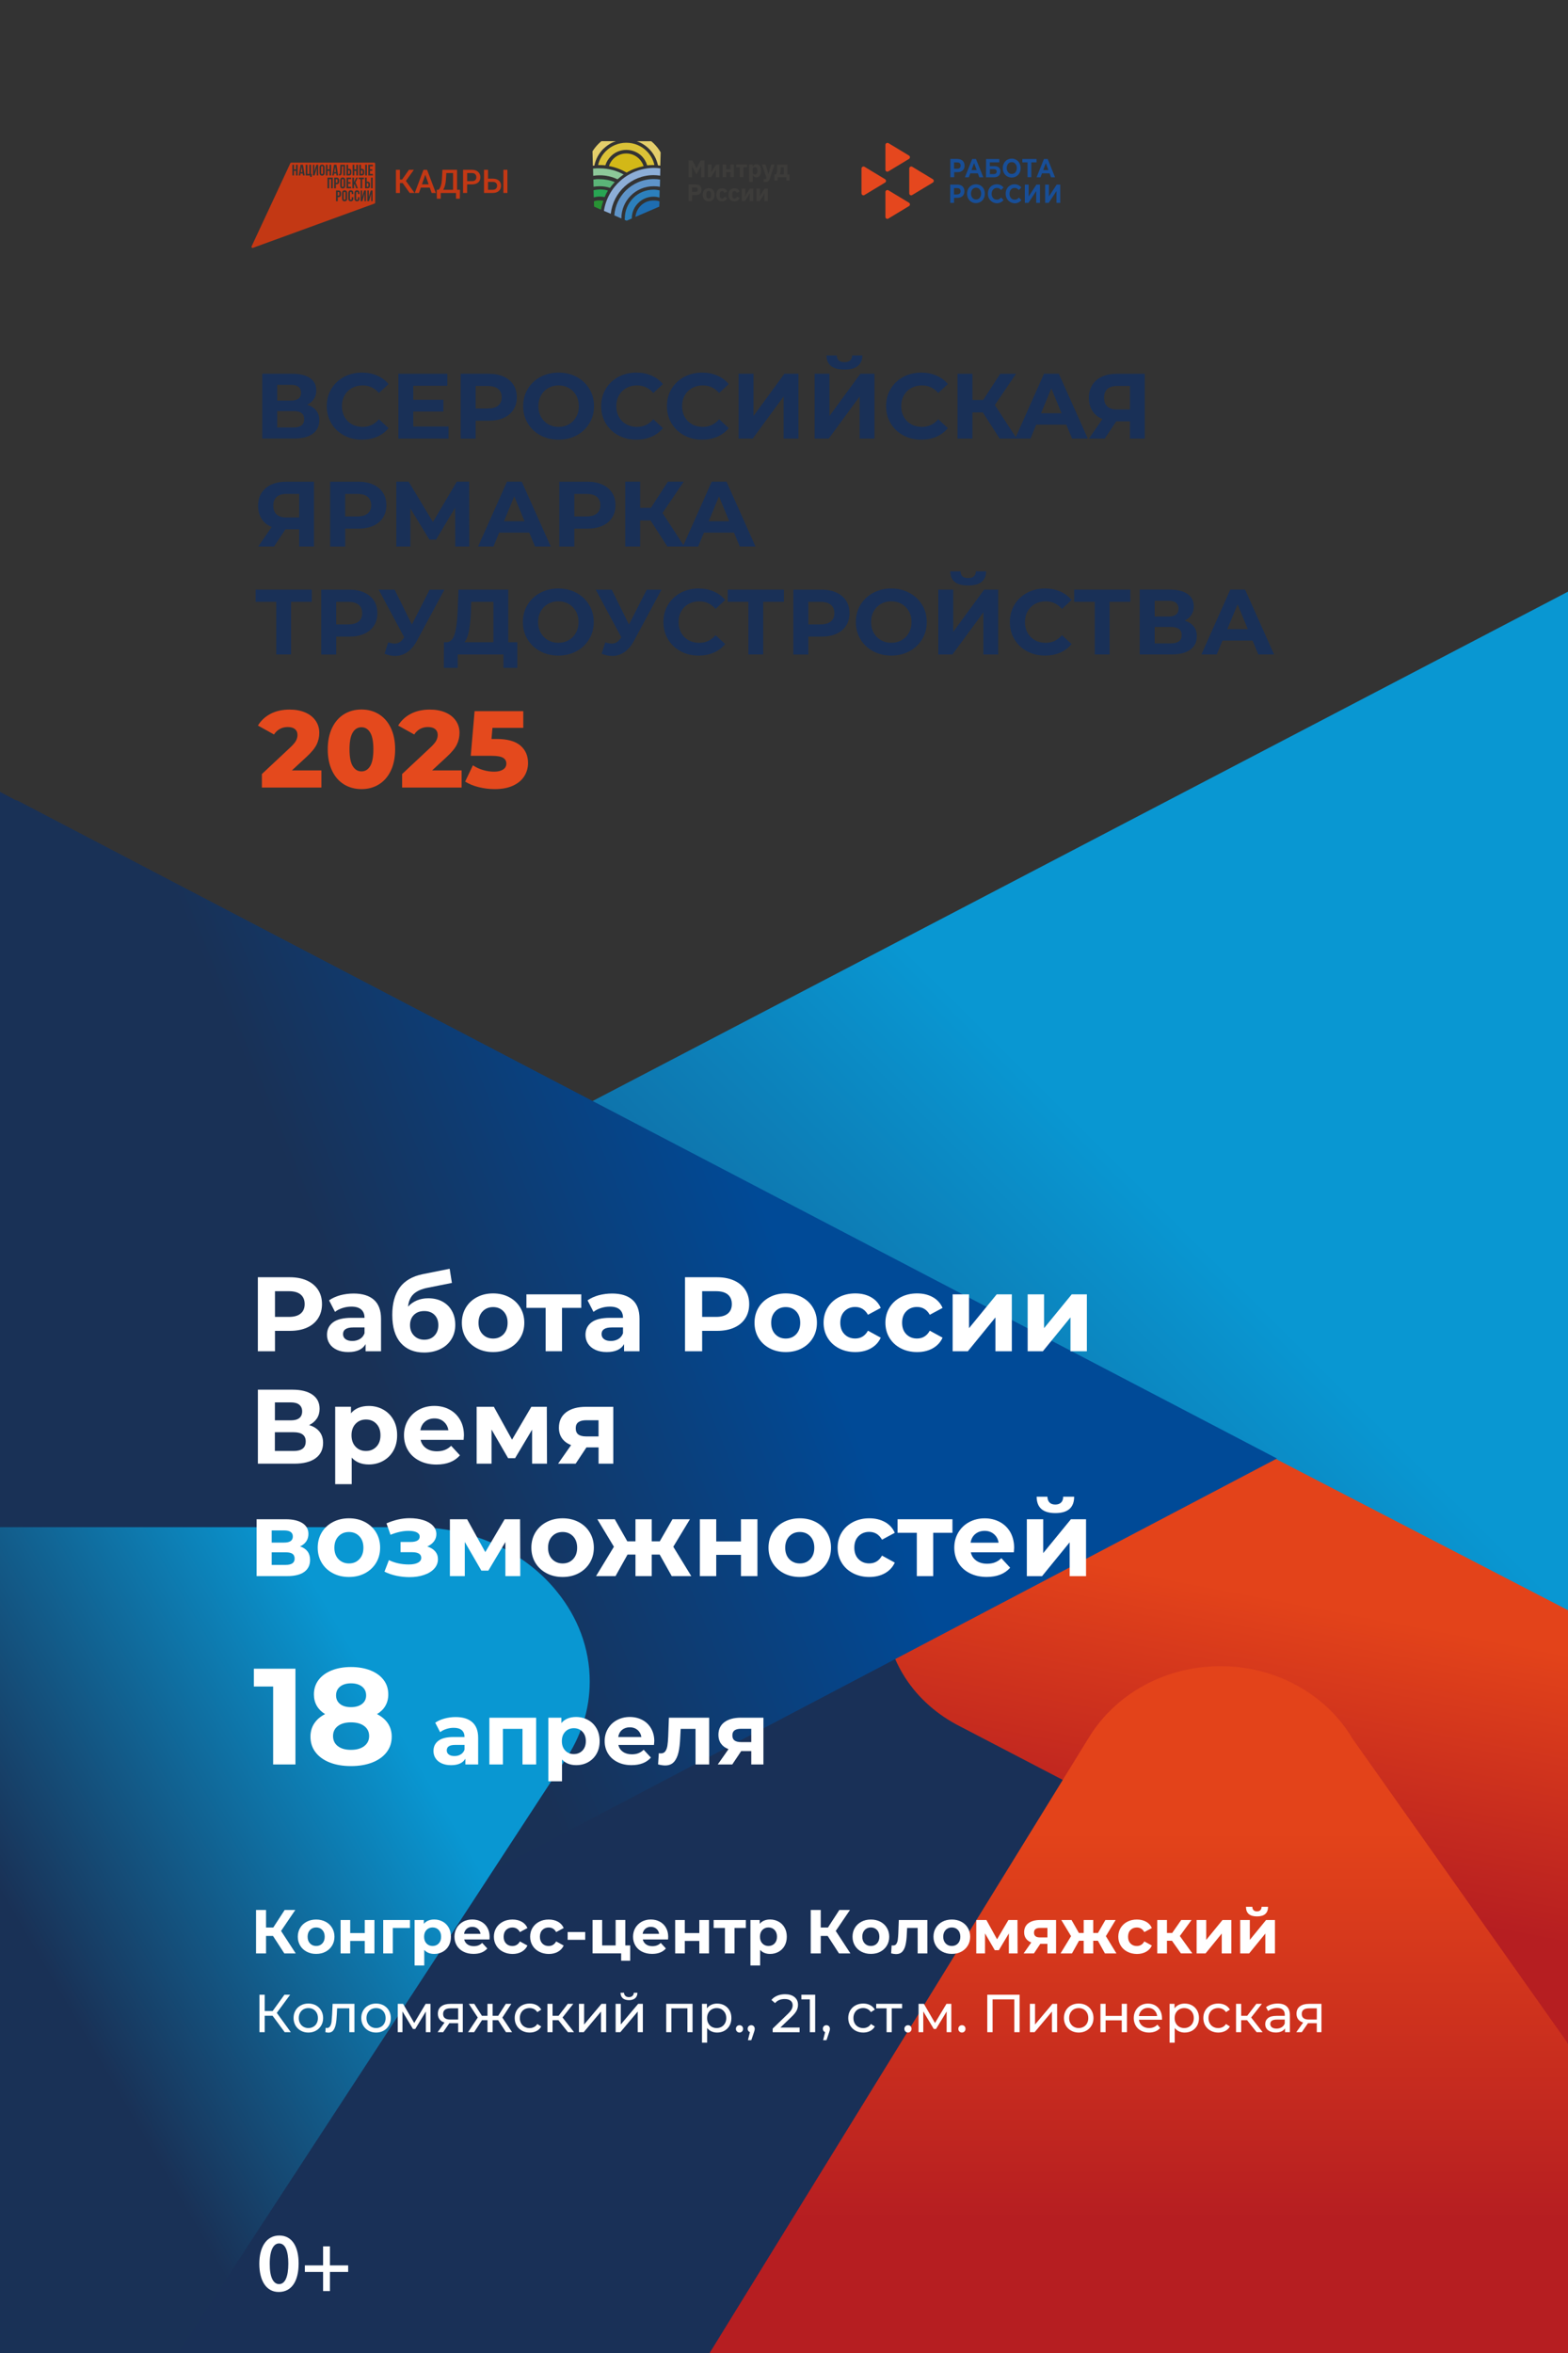
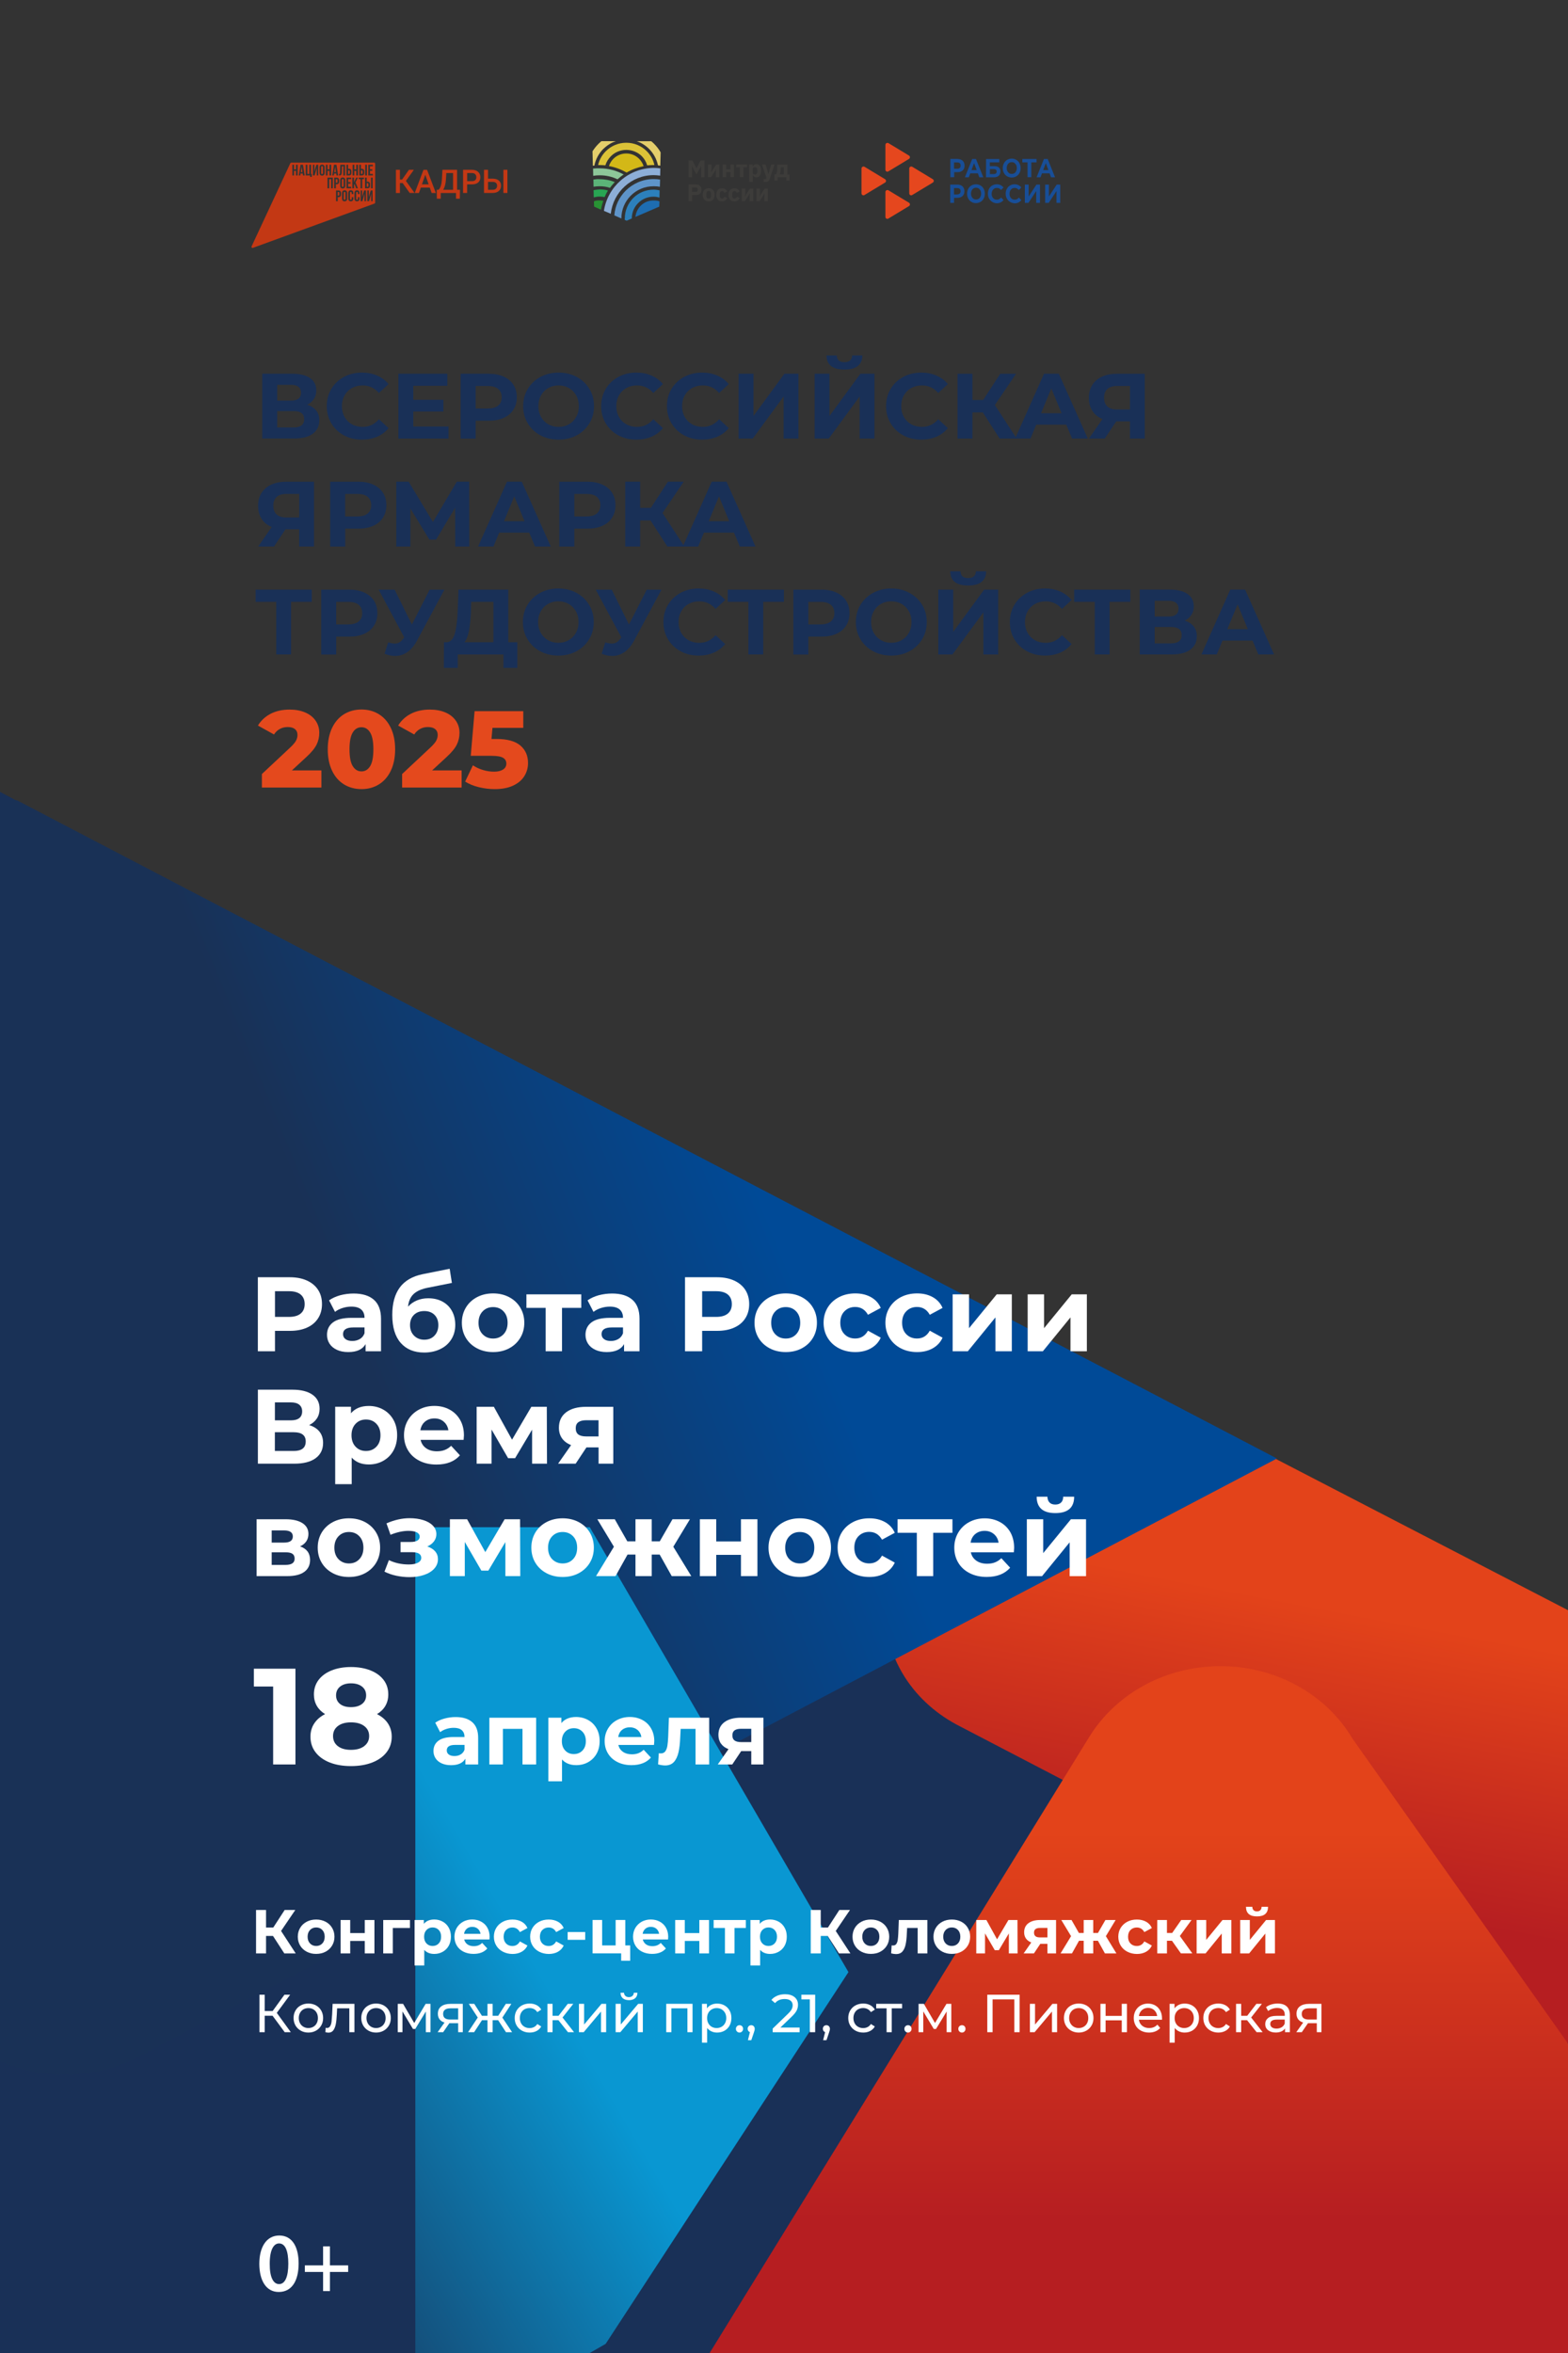
<svg xmlns="http://www.w3.org/2000/svg" xmlns:xlink="http://www.w3.org/1999/xlink" version="1.1" id="Слой_1" x="0px" y="0px" width="400px" height="600px" viewBox="0 0 400 600" xml:space="preserve">
  <rect x="0" y="0" width="400" height="600" fill="#333333" stroke="none" />
  <g>
    <g>
      <g>
        <defs>
          <polygon id="SVGID_1_" points="-1.65,360.53 -1.65,570.33 400,570.33 400,150.87 " />
        </defs>
        <clipPath id="SVGID_2_">
          <use xlink:href="#SVGID_1_" overflow="visible" />
        </clipPath>
        <linearGradient id="SVGID_3_" gradientUnits="userSpaceOnUse" x1="0.077" y1="599.93" x2="1.085" y2="599.93" gradientTransform="matrix(-151.096 151.096 -151.096 -151.096 90934.547 90919.461)">
          <stop offset="0" style="stop-color:#0997D2" />
          <stop offset="1" style="stop-color:#173D70" />
        </linearGradient>
-         <polygon clip-path="url(#SVGID_2_)" fill="url(#SVGID_3_)" points="199.18,-48.46 -212.96,360.6 199.18,769.65 611.31,360.6 " />
      </g>
      <polygon fill="#193057" points="-1.6,206.07 -1.65,600 400,600 400,415.84 -1.65,201.03 " />
      <g>
        <defs>
          <path id="SVGID_4_" d="M244.57,381.45c-1.9,0.99-3.66,2.11-5.29,3.34l-0.01,0.01l-0.47,0.36l-0.33,0.25l-0.17,0.14 c-2.88,2.32-5.41,5.09-7.44,8.26l0,0c-2.78,4.34-4.36,9.02-4.84,13.72c-0.74,6.79,0.77,13.83,4.82,20.16l0,0 c3.5,5.47,8.48,9.73,14.21,12.6L400,520.98V410.59l-102.43-53.01L244.57,381.45z" />
        </defs>
        <clipPath id="SVGID_5_">
          <use xlink:href="#SVGID_4_" overflow="visible" />
        </clipPath>
        <linearGradient id="SVGID_6_" gradientUnits="userSpaceOnUse" x1="-0.311" y1="600.036" x2="0.69" y2="600.036" gradientTransform="matrix(13.898 -71.496 71.496 13.898 -42590.844 -7884.085)">
          <stop offset="0" style="stop-color:#B61E21" />
          <stop offset="1" style="stop-color:#E3431A" />
        </linearGradient>
        <polygon clip-path="url(#SVGID_5_)" fill="url(#SVGID_6_)" points="393.64,553.46 430.84,363.53 231.64,325.1 194.45,515.03 " />
      </g>
      <g>
        <defs>
          <path id="SVGID_7_" d="M307.67,425.03c-5.38,0.46-10.73,1.99-15.7,4.67l0,0c-3.61,1.95-6.76,4.39-9.41,7.15l-0.2,0.21 l-0.26,0.28l-0.42,0.46l-0.02,0.02c-1.4,1.57-2.68,3.27-3.8,5.1L181.03,600H400v-78.9l-54.94-77.7 c-3.28-5.54-8.14-10.33-14.39-13.71c-6.05-3.27-12.67-4.82-19.22-4.82C310.19,424.86,308.93,424.92,307.67,425.03" />
        </defs>
        <clipPath id="SVGID_8_">
          <use xlink:href="#SVGID_7_" overflow="visible" />
        </clipPath>
        <linearGradient id="SVGID_9_" gradientUnits="userSpaceOnUse" x1="0.231" y1="600.162" x2="1.231" y2="600.162" gradientTransform="matrix(0 99.355 -99.355 0 59919.559 444.26)">
          <stop offset="0" style="stop-color:#E3431A" />
          <stop offset="1" style="stop-color:#B61E21" />
        </linearGradient>
        <rect x="181.03" y="424.86" clip-path="url(#SVGID_8_)" fill="url(#SVGID_9_)" width="218.97" height="175.14" />
      </g>
      <g>
        <defs>
          <path id="SVGID_10_" d="M-1.65,204.08v320.72c0.83,0.41,1.67,0.79,2.53,1.15c4.76,1.99,10.05,3.11,15.61,3.11h0 c4.1,0,8.05-0.6,11.75-1.72l0.1-0.03l0.53-0.16l0.46-0.15l0.12-0.04c1.97-0.66,3.9-1.47,5.78-2.46l290.52-152.59L4.35,204.08 H-1.65z" />
        </defs>
        <clipPath id="SVGID_11_">
          <use xlink:href="#SVGID_10_" overflow="visible" />
        </clipPath>
        <linearGradient id="SVGID_12_" gradientUnits="userSpaceOnUse" x1="0.091" y1="599.804" x2="1.1" y2="599.804" gradientTransform="matrix(-100.104 41.079 -41.079 -100.104 24859.818 60385.59)">
          <stop offset="0" style="stop-color:#004A97" />
          <stop offset="1" style="stop-color:#193156" />
        </linearGradient>
        <polygon clip-path="url(#SVGID_11_)" fill="url(#SVGID_12_)" points="278.56,89.95 -116.65,250.92 45.54,643.19 440.75,482.22 " />
      </g>
      <g>
        <defs>
-           <path id="SVGID_13_" d="M105.95,389.42H-1.65V600h47.03l98.75-151.14c4.01-5.9,6.32-12.78,6.31-20.12l0,0 c0-8.48-3.08-16.36-8.3-22.8c-3.58-4.48-8.28-8.35-13.98-11.26h0c-4.17-2.13-8.59-3.58-13.07-4.41l-0.27-0.05l-0.5-0.09 l-0.72-0.12l-0.02,0c-2.48-0.38-5.02-0.58-7.61-0.58H105.95z" />
+           <path id="SVGID_13_" d="M105.95,389.42V600h47.03l98.75-151.14c4.01-5.9,6.32-12.78,6.31-20.12l0,0 c0-8.48-3.08-16.36-8.3-22.8c-3.58-4.48-8.28-8.35-13.98-11.26h0c-4.17-2.13-8.59-3.58-13.07-4.41l-0.27-0.05l-0.5-0.09 l-0.72-0.12l-0.02,0c-2.48-0.38-5.02-0.58-7.61-0.58H105.95z" />
        </defs>
        <clipPath id="SVGID_14_">
          <use xlink:href="#SVGID_13_" overflow="visible" />
        </clipPath>
        <linearGradient id="SVGID_15_" gradientUnits="userSpaceOnUse" x1="0.121" y1="599.817" x2="1.131" y2="599.817" gradientTransform="matrix(-93.337 53.89 -53.89 -93.337 32454.15 56447.727)">
          <stop offset="0" style="stop-color:#0997D2" />
          <stop offset="1" style="stop-color:#193156" />
        </linearGradient>
        <polygon clip-path="url(#SVGID_14_)" fill="url(#SVGID_15_)" points="112.42,324.05 -93.52,442.07 36.38,665.37 242.31,547.35 " />
      </g>
    </g>
    <polygon fill="#FFFFFF" points="69.53,514 67.53,514 67.53,518.2 66.19,518.2 66.19,508.64 67.53,508.64 67.53,512.79 69.56,512.79 72.56,508.64 74.02,508.64 70.61,513.27 74.19,518.2 72.63,518.2 " />
    <g>
      <defs>
        <rect id="SVGID_16_" x="1.35" y="64.71" width="398.65" height="562.38" />
      </defs>
      <clipPath id="SVGID_17_">
        <use xlink:href="#SVGID_16_" overflow="visible" />
      </clipPath>
      <path clip-path="url(#SVGID_17_)" fill="#FFFFFF" d="M76.73,517.81c-0.57-0.32-1.02-0.76-1.35-1.32c-0.32-0.56-0.49-1.2-0.49-1.91 c0-0.71,0.16-1.35,0.49-1.91c0.32-0.56,0.77-1,1.35-1.31c0.57-0.31,1.22-0.47,1.94-0.47c0.72,0,1.36,0.16,1.93,0.47 c0.57,0.32,1.02,0.75,1.34,1.31s0.49,1.2,0.49,1.91c0,0.71-0.16,1.35-0.49,1.91s-0.77,1-1.34,1.32c-0.57,0.32-1.21,0.48-1.93,0.48 C77.95,518.29,77.3,518.13,76.73,517.81 M79.92,516.82c0.37-0.21,0.66-0.51,0.87-0.9c0.21-0.39,0.31-0.83,0.31-1.33 c0-0.5-0.11-0.95-0.31-1.33c-0.21-0.39-0.5-0.68-0.87-0.9c-0.37-0.21-0.79-0.31-1.25-0.31c-0.47,0-0.88,0.11-1.25,0.31 c-0.37,0.21-0.66,0.51-0.88,0.9c-0.21,0.39-0.32,0.83-0.32,1.33c0,0.5,0.11,0.95,0.32,1.33c0.21,0.39,0.51,0.69,0.88,0.9 c0.37,0.21,0.78,0.32,1.25,0.32C79.13,517.14,79.55,517.03,79.92,516.82" />
      <path clip-path="url(#SVGID_17_)" fill="#FFFFFF" d="M90.42,510.96v7.24h-1.31v-6.09h-3.11l-0.08,1.61 c-0.05,0.97-0.13,1.79-0.26,2.44c-0.13,0.65-0.34,1.17-0.63,1.56c-0.29,0.39-0.7,0.59-1.22,0.59c-0.24,0-0.5-0.04-0.81-0.12 l0.08-1.11c0.12,0.03,0.23,0.04,0.33,0.04c0.36,0,0.64-0.16,0.82-0.48c0.18-0.32,0.3-0.7,0.35-1.13c0.05-0.44,0.1-1.06,0.15-1.87 l0.12-2.68H90.42z" />
      <path clip-path="url(#SVGID_17_)" fill="#FFFFFF" d="M94,517.81c-0.57-0.32-1.02-0.76-1.35-1.32c-0.32-0.56-0.49-1.2-0.49-1.91 c0-0.71,0.16-1.35,0.49-1.91c0.32-0.56,0.77-1,1.35-1.31c0.57-0.31,1.22-0.47,1.94-0.47c0.72,0,1.36,0.16,1.93,0.47 c0.57,0.32,1.02,0.75,1.34,1.31s0.49,1.2,0.49,1.91c0,0.71-0.16,1.35-0.49,1.91s-0.77,1-1.34,1.32c-0.57,0.32-1.21,0.48-1.93,0.48 C95.22,518.29,94.57,518.13,94,517.81 M97.19,516.82c0.37-0.21,0.66-0.51,0.87-0.9c0.21-0.39,0.31-0.83,0.31-1.33 c0-0.5-0.11-0.95-0.31-1.33c-0.21-0.39-0.5-0.68-0.87-0.9c-0.37-0.21-0.79-0.31-1.25-0.31c-0.47,0-0.88,0.11-1.25,0.31 c-0.37,0.21-0.66,0.51-0.88,0.9c-0.21,0.39-0.32,0.83-0.32,1.33c0,0.5,0.11,0.95,0.32,1.33c0.21,0.39,0.51,0.69,0.88,0.9 c0.37,0.21,0.78,0.32,1.25,0.32C96.4,517.14,96.82,517.03,97.19,516.82" />
      <polygon clip-path="url(#SVGID_17_)" fill="#FFFFFF" points="109.82,510.96 109.82,518.2 108.63,518.2 108.63,512.92 105.93,517.38 105.35,517.38 102.67,512.9 102.67,518.2 101.47,518.2 101.47,510.96 102.82,510.96 105.67,515.85 108.59,510.96 " />
      <path clip-path="url(#SVGID_17_)" fill="#FFFFFF" d="M118.06,510.96v7.24h-1.18v-2.3h-2.1h-0.15l-1.58,2.3h-1.41l1.76-2.47 c-0.55-0.16-0.97-0.43-1.26-0.81c-0.29-0.38-0.44-0.85-0.44-1.41c0-0.83,0.28-1.46,0.85-1.89c0.56-0.43,1.34-0.65,2.34-0.65 H118.06z M113.5,514.62c0.3,0.23,0.76,0.35,1.37,0.35h2.01v-2.86h-1.95c-1.26,0-1.89,0.48-1.89,1.43 C113.04,514.03,113.2,514.39,113.5,514.62" />
      <polygon clip-path="url(#SVGID_17_)" fill="#FFFFFF" points="127.08,515.14 125.67,515.14 125.67,518.2 124.36,518.2 124.36,515.14 122.95,515.14 120.95,518.2 119.4,518.2 121.88,514.46 119.59,510.96 120.98,510.96 122.94,514.02 124.36,514.02 124.36,510.96 125.67,510.96 125.67,514.02 127.09,514.02 129.04,510.96 130.45,510.96 128.15,514.48 130.64,518.2 129.08,518.2 " />
      <path clip-path="url(#SVGID_17_)" fill="#FFFFFF" d="M133.15,517.81c-0.58-0.32-1.03-0.76-1.36-1.32 c-0.33-0.56-0.49-1.2-0.49-1.91c0-0.71,0.16-1.34,0.49-1.91c0.33-0.56,0.78-1,1.36-1.31c0.58-0.31,1.24-0.47,1.97-0.47 c0.66,0,1.24,0.13,1.76,0.4c0.51,0.26,0.91,0.65,1.19,1.15l-1,0.64c-0.23-0.35-0.51-0.6-0.85-0.78c-0.34-0.17-0.71-0.26-1.12-0.26 c-0.47,0-0.9,0.11-1.28,0.31c-0.38,0.21-0.67,0.51-0.89,0.9c-0.21,0.39-0.32,0.83-0.32,1.33c0,0.51,0.11,0.96,0.32,1.35 c0.21,0.39,0.51,0.69,0.89,0.9c0.38,0.21,0.8,0.32,1.28,0.32c0.41,0,0.78-0.09,1.12-0.26c0.34-0.17,0.62-0.43,0.85-0.78l1,0.63 c-0.28,0.5-0.68,0.89-1.19,1.15c-0.51,0.27-1.1,0.4-1.76,0.4C134.39,518.29,133.73,518.13,133.15,517.81" />
      <polygon clip-path="url(#SVGID_17_)" fill="#FFFFFF" points="142.46,515.14 140.96,515.14 140.96,518.2 139.65,518.2 139.65,510.96 140.96,510.96 140.96,514.02 142.49,514.02 144.84,510.96 146.25,510.96 143.5,514.45 146.44,518.2 144.89,518.2 " />
      <polygon clip-path="url(#SVGID_17_)" fill="#FFFFFF" points="147.69,510.96 149.01,510.96 149.01,516.24 153.45,510.96 154.63,510.96 154.63,518.2 153.32,518.2 153.32,512.93 148.9,518.2 147.69,518.2 " />
      <path clip-path="url(#SVGID_17_)" fill="#FFFFFF" d="M157.05,510.96h1.31v5.27l4.44-5.27h1.19v7.24h-1.31v-5.27l-4.43,5.27h-1.2 V510.96z M158.87,509.54c-0.37-0.32-0.57-0.79-0.57-1.4h0.89c0.01,0.34,0.13,0.61,0.35,0.81c0.22,0.2,0.52,0.31,0.89,0.31 c0.37,0,0.67-0.1,0.9-0.31c0.23-0.21,0.35-0.48,0.36-0.81h0.92c-0.01,0.61-0.21,1.08-0.59,1.4c-0.38,0.32-0.91,0.49-1.57,0.49 C159.77,510.02,159.24,509.86,158.87,509.54" />
      <polygon clip-path="url(#SVGID_17_)" fill="#FFFFFF" points="176.67,510.96 176.67,518.2 175.36,518.2 175.36,512.11 171.27,512.11 171.27,518.2 169.96,518.2 169.96,510.96 " />
      <path clip-path="url(#SVGID_17_)" fill="#FFFFFF" d="M184.81,511.36c0.55,0.31,0.99,0.74,1.3,1.3c0.32,0.55,0.47,1.2,0.47,1.93 s-0.16,1.37-0.47,1.93c-0.31,0.56-0.75,0.99-1.3,1.31c-0.56,0.31-1.18,0.46-1.89,0.46c-0.52,0-0.99-0.1-1.43-0.3 c-0.43-0.2-0.8-0.49-1.1-0.87v3.74h-1.31v-9.89h1.26v1.15c0.29-0.4,0.66-0.7,1.11-0.91c0.45-0.21,0.94-0.31,1.48-0.31 C183.63,510.9,184.26,511.05,184.81,511.36 M184.07,516.82c0.37-0.21,0.66-0.51,0.88-0.9c0.21-0.39,0.32-0.83,0.32-1.33 c0-0.5-0.11-0.95-0.32-1.33c-0.22-0.39-0.51-0.68-0.88-0.9c-0.37-0.21-0.79-0.31-1.25-0.31c-0.46,0-0.87,0.11-1.24,0.32 c-0.37,0.21-0.66,0.51-0.88,0.89c-0.21,0.38-0.32,0.82-0.32,1.33c0,0.5,0.1,0.95,0.31,1.33c0.21,0.39,0.5,0.69,0.87,0.9 c0.37,0.21,0.79,0.32,1.24,0.32C183.28,517.14,183.7,517.03,184.07,516.82" />
      <path clip-path="url(#SVGID_17_)" fill="#FFFFFF" d="M188,518.02c-0.18-0.18-0.27-0.4-0.27-0.68c0-0.26,0.09-0.48,0.27-0.66 c0.18-0.18,0.4-0.27,0.66-0.27c0.25,0,0.47,0.09,0.64,0.26c0.17,0.17,0.26,0.4,0.26,0.67s-0.09,0.5-0.27,0.68 c-0.18,0.18-0.39,0.27-0.63,0.27C188.4,518.29,188.18,518.2,188,518.02" />
      <path clip-path="url(#SVGID_17_)" fill="#FFFFFF" d="M192.28,516.68c0.17,0.18,0.25,0.4,0.25,0.66c0,0.14-0.02,0.27-0.05,0.4 c-0.03,0.13-0.09,0.32-0.18,0.59l-0.64,1.9h-0.86l0.51-2.04c-0.17-0.06-0.31-0.17-0.42-0.32c-0.1-0.15-0.16-0.33-0.16-0.53 c0-0.27,0.09-0.5,0.26-0.67c0.17-0.17,0.39-0.26,0.66-0.26C191.9,516.42,192.11,516.5,192.28,516.68" />
      <path clip-path="url(#SVGID_17_)" fill="#FFFFFF" d="M203.98,517.02v1.19h-6.87v-0.93l3.89-3.76c0.47-0.46,0.79-0.85,0.96-1.18 c0.16-0.33,0.25-0.67,0.25-1.01c0-0.5-0.18-0.89-0.53-1.17c-0.35-0.28-0.85-0.42-1.51-0.42c-1.06,0-1.87,0.35-2.45,1.04 l-0.93-0.81c0.37-0.46,0.86-0.81,1.47-1.07c0.61-0.26,1.28-0.38,2.03-0.38c1,0,1.8,0.24,2.39,0.72c0.59,0.48,0.89,1.13,0.89,1.95 c0,0.51-0.11,0.99-0.33,1.45c-0.22,0.46-0.63,0.97-1.24,1.56l-2.92,2.81H203.98z" />
      <polygon clip-path="url(#SVGID_17_)" fill="#FFFFFF" points="207.95,508.64 207.95,518.2 206.59,518.2 206.59,509.83 204.43,509.83 204.43,508.64 " />
      <path clip-path="url(#SVGID_17_)" fill="#FFFFFF" d="M211.46,516.68c0.17,0.18,0.25,0.4,0.25,0.66c0,0.14-0.02,0.27-0.05,0.4 c-0.03,0.13-0.09,0.32-0.18,0.59l-0.64,1.9h-0.86l0.51-2.04c-0.17-0.06-0.31-0.17-0.42-0.32c-0.1-0.15-0.16-0.33-0.16-0.53 c0-0.27,0.09-0.5,0.26-0.67c0.17-0.17,0.39-0.26,0.66-0.26C211.08,516.42,211.29,516.5,211.46,516.68" />
      <path clip-path="url(#SVGID_17_)" fill="#FFFFFF" d="M218.24,517.81c-0.58-0.32-1.03-0.76-1.36-1.32 c-0.33-0.56-0.49-1.2-0.49-1.91c0-0.71,0.16-1.34,0.49-1.91c0.33-0.56,0.78-1,1.36-1.31c0.58-0.31,1.24-0.47,1.97-0.47 c0.66,0,1.24,0.13,1.76,0.4s0.91,0.65,1.2,1.15l-1,0.64c-0.23-0.35-0.51-0.6-0.85-0.78c-0.34-0.17-0.71-0.26-1.12-0.26 c-0.47,0-0.9,0.11-1.28,0.31c-0.38,0.21-0.68,0.51-0.89,0.9c-0.21,0.39-0.32,0.83-0.32,1.33c0,0.51,0.11,0.96,0.32,1.35 c0.21,0.39,0.51,0.69,0.89,0.9c0.38,0.21,0.8,0.32,1.28,0.32c0.41,0,0.78-0.09,1.12-0.26c0.34-0.17,0.62-0.43,0.85-0.78l1,0.63 c-0.28,0.5-0.68,0.89-1.2,1.15c-0.51,0.27-1.1,0.4-1.76,0.4C219.48,518.29,218.82,518.13,218.24,517.81" />
      <polygon clip-path="url(#SVGID_17_)" fill="#FFFFFF" points="230.13,512.11 227.48,512.11 227.48,518.2 226.17,518.2 226.17,512.11 223.52,512.11 223.52,510.96 230.13,510.96 " />
      <path clip-path="url(#SVGID_17_)" fill="#FFFFFF" d="M230.98,518.02c-0.18-0.18-0.27-0.4-0.27-0.68c0-0.26,0.09-0.48,0.27-0.66 c0.18-0.18,0.4-0.27,0.66-0.27s0.47,0.09,0.64,0.26c0.17,0.17,0.26,0.4,0.26,0.67s-0.09,0.5-0.27,0.68 c-0.18,0.18-0.39,0.27-0.63,0.27C231.38,518.29,231.16,518.2,230.98,518.02" />
      <polygon clip-path="url(#SVGID_17_)" fill="#FFFFFF" points="242.68,510.96 242.68,518.2 241.49,518.2 241.49,512.92 238.78,517.38 238.21,517.38 235.53,512.9 235.53,518.2 234.33,518.2 234.33,510.96 235.68,510.96 238.52,515.85 241.45,510.96 " />
      <path clip-path="url(#SVGID_17_)" fill="#FFFFFF" d="M244.74,518.02c-0.18-0.18-0.27-0.4-0.27-0.68c0-0.26,0.09-0.48,0.27-0.66 c0.18-0.18,0.4-0.27,0.66-0.27s0.47,0.09,0.64,0.26c0.17,0.17,0.26,0.4,0.26,0.67s-0.09,0.5-0.27,0.68 c-0.18,0.18-0.39,0.27-0.63,0.27C245.14,518.29,244.92,518.2,244.74,518.02" />
      <polygon clip-path="url(#SVGID_17_)" fill="#FFFFFF" points="260.1,508.64 260.1,518.2 258.76,518.2 258.76,509.83 253.21,509.83 253.21,518.2 251.86,518.2 251.86,508.64 " />
      <polygon clip-path="url(#SVGID_17_)" fill="#FFFFFF" points="262.73,510.96 264.04,510.96 264.04,516.24 268.48,510.96 269.67,510.96 269.67,518.2 268.36,518.2 268.36,512.93 263.93,518.2 262.73,518.2 " />
      <path clip-path="url(#SVGID_17_)" fill="#FFFFFF" d="M273.25,517.81c-0.57-0.32-1.02-0.76-1.35-1.32 c-0.32-0.56-0.49-1.2-0.49-1.91c0-0.71,0.16-1.35,0.49-1.91c0.32-0.56,0.77-1,1.35-1.31c0.57-0.31,1.22-0.47,1.94-0.47 c0.72,0,1.36,0.16,1.93,0.47c0.57,0.32,1.02,0.75,1.34,1.31s0.49,1.2,0.49,1.91c0,0.71-0.16,1.35-0.49,1.91s-0.77,1-1.34,1.32 c-0.57,0.32-1.21,0.48-1.93,0.48C274.47,518.29,273.83,518.13,273.25,517.81 M276.44,516.82c0.37-0.21,0.66-0.51,0.87-0.9 c0.21-0.39,0.31-0.83,0.31-1.33c0-0.5-0.1-0.95-0.31-1.33c-0.21-0.39-0.5-0.68-0.87-0.9c-0.37-0.21-0.79-0.31-1.25-0.31 c-0.47,0-0.88,0.11-1.25,0.31c-0.37,0.21-0.66,0.51-0.88,0.9c-0.21,0.39-0.32,0.83-0.32,1.33c0,0.5,0.11,0.95,0.32,1.33 c0.21,0.39,0.51,0.69,0.88,0.9c0.37,0.21,0.78,0.32,1.25,0.32C275.66,517.14,276.07,517.03,276.44,516.82" />
      <polygon clip-path="url(#SVGID_17_)" fill="#FFFFFF" points="280.73,510.96 282.04,510.96 282.04,514.04 286.16,514.04 286.16,510.96 287.48,510.96 287.48,518.2 286.16,518.2 286.16,515.17 282.04,515.17 282.04,518.2 280.73,518.2 " />
      <path clip-path="url(#SVGID_17_)" fill="#FFFFFF" d="M296.42,515.02h-5.88c0.08,0.64,0.36,1.15,0.84,1.54 c0.48,0.39,1.07,0.58,1.78,0.58c0.86,0,1.56-0.29,2.09-0.87l0.72,0.85c-0.33,0.38-0.74,0.67-1.22,0.87 c-0.49,0.2-1.03,0.3-1.63,0.3c-0.77,0-1.44-0.16-2.04-0.47c-0.59-0.32-1.05-0.75-1.37-1.32c-0.32-0.57-0.49-1.2-0.49-1.91 c0-0.7,0.16-1.33,0.47-1.9c0.31-0.56,0.75-1,1.3-1.32c0.55-0.31,1.17-0.47,1.86-0.47c0.69,0,1.31,0.16,1.85,0.47 c0.54,0.31,0.96,0.75,1.27,1.32c0.3,0.57,0.46,1.21,0.46,1.94C296.45,514.73,296.44,514.86,296.42,515.02 M291.29,512.58 c-0.42,0.38-0.67,0.88-0.75,1.5h4.65c-0.07-0.61-0.32-1.11-0.74-1.5c-0.42-0.39-0.95-0.58-1.58-0.58 C292.24,512,291.72,512.19,291.29,512.58" />
      <path clip-path="url(#SVGID_17_)" fill="#FFFFFF" d="M304.09,511.36c0.55,0.31,0.99,0.74,1.3,1.3c0.32,0.55,0.47,1.2,0.47,1.93 s-0.16,1.37-0.47,1.93c-0.31,0.56-0.75,0.99-1.3,1.31c-0.56,0.31-1.18,0.46-1.89,0.46c-0.52,0-0.99-0.1-1.43-0.3 c-0.43-0.2-0.8-0.49-1.1-0.87v3.74h-1.31v-9.89h1.26v1.15c0.29-0.4,0.66-0.7,1.11-0.91c0.45-0.21,0.94-0.31,1.48-0.31 C302.91,510.9,303.53,511.05,304.09,511.36 M303.34,516.82c0.37-0.21,0.66-0.51,0.88-0.9c0.21-0.39,0.32-0.83,0.32-1.33 c0-0.5-0.11-0.95-0.32-1.33c-0.22-0.39-0.51-0.68-0.88-0.9c-0.37-0.21-0.79-0.31-1.25-0.31c-0.46,0-0.87,0.11-1.24,0.32 c-0.37,0.21-0.66,0.51-0.88,0.89c-0.21,0.38-0.32,0.82-0.32,1.33c0,0.5,0.1,0.95,0.31,1.33c0.21,0.39,0.5,0.69,0.87,0.9 c0.37,0.21,0.79,0.32,1.24,0.32C302.56,517.14,302.98,517.03,303.34,516.82" />
      <path clip-path="url(#SVGID_17_)" fill="#FFFFFF" d="M308.82,517.81c-0.58-0.32-1.03-0.76-1.36-1.32 c-0.33-0.56-0.49-1.2-0.49-1.91c0-0.71,0.16-1.34,0.49-1.91c0.33-0.56,0.78-1,1.36-1.31c0.58-0.31,1.24-0.47,1.97-0.47 c0.66,0,1.24,0.13,1.76,0.4c0.52,0.26,0.91,0.65,1.2,1.15l-1,0.64c-0.23-0.35-0.51-0.6-0.85-0.78c-0.34-0.17-0.71-0.26-1.12-0.26 c-0.47,0-0.9,0.11-1.28,0.31c-0.38,0.21-0.68,0.51-0.89,0.9c-0.21,0.39-0.32,0.83-0.32,1.33c0,0.51,0.11,0.96,0.32,1.35 c0.21,0.39,0.51,0.69,0.89,0.9c0.38,0.21,0.8,0.32,1.28,0.32c0.41,0,0.78-0.09,1.12-0.26c0.34-0.17,0.62-0.43,0.85-0.78l1,0.63 c-0.28,0.5-0.68,0.89-1.2,1.15c-0.51,0.27-1.1,0.4-1.76,0.4C310.06,518.29,309.4,518.13,308.82,517.81" />
      <polygon clip-path="url(#SVGID_17_)" fill="#FFFFFF" points="318.13,515.14 316.63,515.14 316.63,518.2 315.32,518.2 315.32,510.96 316.63,510.96 316.63,514.02 318.16,514.02 320.51,510.96 321.92,510.96 319.17,514.45 322.11,518.2 320.57,518.2 " />
      <path clip-path="url(#SVGID_17_)" fill="#FFFFFF" d="M328.25,511.63c0.53,0.49,0.8,1.23,0.8,2.2v4.37h-1.24v-0.96 c-0.22,0.34-0.53,0.59-0.93,0.77c-0.41,0.18-0.89,0.27-1.44,0.27c-0.81,0-1.46-0.2-1.95-0.59c-0.49-0.39-0.73-0.91-0.73-1.54 c0-0.64,0.23-1.15,0.7-1.54c0.46-0.39,1.2-0.58,2.21-0.58h2.08v-0.26c0-0.57-0.16-1-0.49-1.3c-0.33-0.3-0.81-0.45-1.45-0.45 c-0.43,0-0.85,0.07-1.26,0.21c-0.41,0.14-0.76,0.33-1.04,0.57l-0.55-0.98c0.37-0.3,0.82-0.53,1.34-0.69 c0.52-0.16,1.07-0.24,1.65-0.24C326.95,510.89,327.72,511.14,328.25,511.63 M326.95,516.94c0.36-0.22,0.63-0.54,0.79-0.95v-1.01 h-2.02c-1.11,0-1.67,0.37-1.67,1.12c0,0.36,0.14,0.65,0.42,0.86c0.28,0.21,0.67,0.32,1.18,0.32 C326.15,517.28,326.58,517.16,326.95,516.94" />
      <path clip-path="url(#SVGID_17_)" fill="#FFFFFF" d="M337.1,510.96v7.24h-1.18v-2.3h-2.1h-0.15l-1.58,2.3h-1.41l1.76-2.47 c-0.55-0.16-0.96-0.43-1.26-0.81c-0.29-0.38-0.44-0.85-0.44-1.41c0-0.83,0.28-1.46,0.85-1.89c0.57-0.43,1.34-0.65,2.34-0.65H337.1 z M332.54,514.62c0.3,0.23,0.76,0.35,1.37,0.35h2.01v-2.86h-1.95c-1.26,0-1.89,0.48-1.89,1.43 C332.08,514.03,332.24,514.39,332.54,514.62" />
      <polygon clip-path="url(#SVGID_17_)" fill="#FFFFFF" points="75.37,425.51 75.37,449.93 69.68,449.93 69.68,430.05 64.76,430.05 64.76,425.51 " />
      <path clip-path="url(#SVGID_17_)" fill="#FFFFFF" d="M98.96,439.46c0.64,0.98,0.97,2.1,0.97,3.38c0,1.51-0.43,2.83-1.3,3.96 c-0.87,1.13-2.08,2-3.65,2.62c-1.57,0.61-3.38,0.92-5.45,0.92c-2.06,0-3.87-0.31-5.43-0.92c-1.56-0.62-2.76-1.49-3.62-2.62 c-0.86-1.13-1.28-2.45-1.28-3.96c0-1.28,0.32-2.41,0.97-3.38c0.64-0.98,1.56-1.77,2.76-2.37c-0.91-0.56-1.62-1.26-2.11-2.11 c-0.49-0.85-0.74-1.82-0.74-2.91c0-1.42,0.4-2.65,1.19-3.7c0.8-1.05,1.91-1.86,3.34-2.43s3.07-0.86,4.92-0.86 c1.87,0,3.53,0.29,4.97,0.86c1.44,0.57,2.56,1.38,3.36,2.43c0.8,1.05,1.19,2.28,1.19,3.7c0,1.09-0.25,2.06-0.74,2.91 c-0.49,0.85-1.21,1.55-2.14,2.11C97.39,437.7,98.32,438.49,98.96,439.46 M92.92,445.24c0.83-0.64,1.25-1.49,1.25-2.56 s-0.42-1.92-1.25-2.55s-1.96-0.94-3.39-0.94c-1.4,0-2.52,0.31-3.34,0.94s-1.23,1.48-1.23,2.55c0,1.09,0.41,1.95,1.23,2.58 c0.82,0.63,1.93,0.94,3.34,0.94C90.96,446.2,92.09,445.88,92.92,445.24 M86.77,430.06c-0.69,0.55-1.04,1.3-1.04,2.25 c0,0.93,0.34,1.66,1.02,2.2c0.68,0.54,1.61,0.8,2.78,0.8s2.11-0.27,2.81-0.8c0.7-0.54,1.06-1.27,1.06-2.2 c0-0.95-0.35-1.7-1.06-2.25c-0.7-0.55-1.64-0.82-2.81-0.82C88.38,429.24,87.46,429.52,86.77,430.06" />
      <path clip-path="url(#SVGID_17_)" fill="#FFFFFF" d="M120.48,439.15c1,0.88,1.5,2.2,1.5,3.98v6.8h-3.26v-1.48 c-0.65,1.11-1.87,1.66-3.66,1.66c-0.92,0-1.72-0.16-2.4-0.47s-1.19-0.74-1.55-1.29c-0.36-0.55-0.53-1.17-0.53-1.86 c0-1.11,0.42-1.98,1.26-2.61c0.84-0.64,2.14-0.95,3.89-0.95h2.77c0-0.75-0.23-1.33-0.69-1.74c-0.46-0.41-1.15-0.61-2.07-0.61 c-0.64,0-1.27,0.1-1.89,0.3c-0.62,0.2-1.14,0.47-1.57,0.81l-1.25-2.41c0.65-0.46,1.44-0.81,2.35-1.06 c0.92-0.25,1.86-0.38,2.82-0.38C118.06,437.83,119.49,438.27,120.48,439.15 M117.52,447.37c0.46-0.27,0.79-0.68,0.98-1.21v-1.22 h-2.39c-1.43,0-2.14,0.46-2.14,1.4c0,0.44,0.17,0.79,0.52,1.05c0.35,0.26,0.83,0.39,1.44,0.39 C116.53,447.78,117.06,447.65,117.52,447.37" />
      <polygon clip-path="url(#SVGID_17_)" fill="#FFFFFF" points="136.77,438.01 136.77,449.93 133.29,449.93 133.29,440.85 128.29,440.85 128.29,449.93 124.84,449.93 124.84,438.01 " />
      <path clip-path="url(#SVGID_17_)" fill="#FFFFFF" d="M150.04,438.6c0.92,0.51,1.63,1.23,2.15,2.15c0.52,0.92,0.78,2,0.78,3.22 c0,1.23-0.26,2.3-0.78,3.22c-0.52,0.92-1.24,1.64-2.15,2.15c-0.91,0.51-1.93,0.76-3.05,0.76c-1.53,0-2.74-0.48-3.62-1.44v5.56 h-3.48v-16.22h3.32v1.37c0.86-1.03,2.12-1.55,3.77-1.55C148.11,437.83,149.13,438.09,150.04,438.6 M148.59,446.38 c0.57-0.6,0.86-1.4,0.86-2.4c0-1-0.29-1.81-0.86-2.4c-0.57-0.6-1.31-0.9-2.2-0.9c-0.89,0-1.63,0.3-2.2,0.9 c-0.57,0.6-0.86,1.4-0.86,2.4c0,1.01,0.29,1.8,0.86,2.4c0.57,0.6,1.31,0.9,2.2,0.9C147.29,447.27,148.02,446.97,148.59,446.38" />
      <path clip-path="url(#SVGID_17_)" fill="#FFFFFF" d="M166.83,444.95h-9.08c0.16,0.74,0.55,1.32,1.16,1.75 c0.61,0.43,1.37,0.64,2.28,0.64c0.62,0,1.18-0.09,1.66-0.28c0.48-0.18,0.93-0.48,1.35-0.88l1.85,1.99 c-1.13,1.29-2.78,1.93-4.95,1.93c-1.35,0-2.55-0.26-3.59-0.79c-1.04-0.52-1.85-1.25-2.41-2.18c-0.57-0.93-0.85-1.99-0.85-3.17 c0-1.17,0.28-2.22,0.84-3.16c0.56-0.94,1.32-1.67,2.3-2.19c0.97-0.52,2.06-0.79,3.27-0.79c1.18,0,2.24,0.25,3.19,0.75 c0.95,0.5,1.7,1.22,2.24,2.16c0.54,0.94,0.82,2.03,0.82,3.27C166.9,444.06,166.88,444.37,166.83,444.95 M158.69,441.11 c-0.54,0.44-0.86,1.05-0.98,1.82h5.91c-0.12-0.75-0.45-1.35-0.98-1.81c-0.54-0.45-1.19-0.67-1.96-0.67 C159.89,440.45,159.22,440.67,158.69,441.11" />
      <path clip-path="url(#SVGID_17_)" fill="#FFFFFF" d="M180.91,438.01v11.92h-3.48v-9.08h-3.79l-0.11,2.1 c-0.06,1.57-0.21,2.87-0.45,3.9c-0.24,1.03-0.63,1.85-1.16,2.44c-0.54,0.59-1.28,0.89-2.23,0.89c-0.51,0-1.11-0.09-1.81-0.27 l0.18-2.84c0.24,0.03,0.41,0.04,0.51,0.04c0.52,0,0.91-0.19,1.17-0.56c0.26-0.38,0.43-0.86,0.52-1.44 c0.09-0.58,0.16-1.36,0.2-2.32l0.18-4.79H180.91z" />
      <path clip-path="url(#SVGID_17_)" fill="#FFFFFF" d="M194.75,438.01v11.92h-3.1v-3.41h-2.57l-2.28,3.41h-3.7l2.74-3.9 c-0.83-0.33-1.47-0.79-1.91-1.41c-0.44-0.61-0.66-1.36-0.66-2.23c0-1.4,0.51-2.49,1.53-3.25c1.02-0.76,2.42-1.14,4.21-1.14H194.75 z M187.4,441.22c-0.38,0.27-0.57,0.69-0.57,1.29s0.18,1.02,0.55,1.3c0.36,0.27,0.92,0.41,1.66,0.41h2.61v-3.39h-2.57 C188.34,440.82,187.78,440.96,187.4,441.22" />
      <g opacity="0.35" clip-path="url(#SVGID_17_)">
        <g>
          <defs>
            <rect id="SVGID_18_" x="39.15" y="314.41" width="274.13" height="100.52" />
          </defs>
          <clipPath id="SVGID_19_">
            <use xlink:href="#SVGID_18_" overflow="visible" />
          </clipPath>
        </g>
      </g>
      <path clip-path="url(#SVGID_17_)" fill="#FFFFFF" d="M73.71,335.8c1.31,0,2.31-0.28,2.99-0.85c0.68-0.57,1.02-1.37,1.02-2.41 c0-1.06-0.34-1.87-1.02-2.44c-0.68-0.57-1.68-0.85-2.99-0.85h-3.56v6.55H73.71z M73.95,325.69c1.67,0,3.12,0.28,4.35,0.84 c1.23,0.56,2.18,1.35,2.84,2.37c0.67,1.02,1,2.24,1,3.64c0,1.38-0.33,2.59-1,3.63c-0.67,1.03-1.61,1.82-2.84,2.37 c-1.23,0.55-2.68,0.82-4.35,0.82h-3.8v5.2h-4.37v-18.87H73.95z" />
      <path clip-path="url(#SVGID_17_)" fill="#FFFFFF" d="M89.88,341.94c0.72,0,1.36-0.17,1.92-0.5c0.56-0.33,0.95-0.82,1.19-1.47 v-1.48H90.1c-1.72,0-2.59,0.57-2.59,1.7c0,0.54,0.21,0.97,0.63,1.28C88.57,341.79,89.15,341.94,89.88,341.94 M90.21,329.84 c2.25,0,3.97,0.54,5.18,1.6c1.2,1.07,1.81,2.68,1.81,4.84v8.28h-3.94v-1.81c-0.79,1.35-2.26,2.02-4.42,2.02 c-1.11,0-2.08-0.19-2.9-0.57c-0.82-0.38-1.44-0.9-1.87-1.56c-0.43-0.66-0.65-1.42-0.65-2.26c0-1.35,0.51-2.41,1.52-3.18 c1.02-0.77,2.58-1.16,4.71-1.16h3.34c0-0.92-0.28-1.62-0.84-2.12c-0.56-0.49-1.39-0.74-2.51-0.74c-0.77,0-1.53,0.12-2.28,0.36 c-0.75,0.24-1.38,0.57-1.9,0.98l-1.51-2.94c0.79-0.56,1.74-0.99,2.84-1.3C87.9,329.99,89.04,329.84,90.21,329.84" />
      <path clip-path="url(#SVGID_17_)" fill="#FFFFFF" d="M108.24,341.62c1.08,0,1.95-0.35,2.6-1.05c0.66-0.7,0.98-1.59,0.98-2.67 c0-1.1-0.33-1.97-0.98-2.62c-0.66-0.65-1.52-0.97-2.6-0.97c-1.1,0-1.98,0.32-2.64,0.97c-0.66,0.65-1,1.52-1,2.62 c0,1.1,0.34,1.99,1.02,2.68C106.31,341.27,107.18,341.62,108.24,341.62 M109.24,331.05c1.38,0,2.6,0.28,3.64,0.85 c1.04,0.57,1.85,1.36,2.41,2.39c0.57,1.02,0.85,2.21,0.85,3.56c0,1.38-0.34,2.61-1.01,3.68c-0.67,1.07-1.61,1.9-2.82,2.48 c-1.2,0.58-2.57,0.88-4.1,0.88c-2.53,0-4.53-0.81-5.97-2.44c-1.45-1.63-2.17-4.01-2.17-7.16c0-2.91,0.63-5.23,1.9-6.97 c1.27-1.73,3.21-2.87,5.84-3.41l6.9-1.38l0.57,3.61l-6.09,1.21c-1.65,0.32-2.88,0.86-3.68,1.62c-0.8,0.75-1.27,1.82-1.42,3.21 c0.63-0.68,1.38-1.21,2.26-1.58C107.24,331.23,108.2,331.05,109.24,331.05" />
      <path clip-path="url(#SVGID_17_)" fill="#FFFFFF" d="M125.79,341.32c1.08,0,1.96-0.36,2.66-1.09c0.69-0.73,1.04-1.7,1.04-2.92 c0-1.22-0.35-2.2-1.04-2.92c-0.69-0.73-1.58-1.09-2.66-1.09c-1.08,0-1.97,0.36-2.67,1.09c-0.7,0.73-1.05,1.7-1.05,2.92 c0,1.22,0.35,2.2,1.05,2.92C123.83,340.96,124.72,341.32,125.79,341.32 M125.79,344.77c-1.53,0-2.9-0.32-4.11-0.96 c-1.21-0.64-2.16-1.52-2.84-2.66c-0.68-1.13-1.02-2.42-1.02-3.86s0.34-2.72,1.02-3.86c0.68-1.13,1.63-2.02,2.84-2.66 c1.21-0.64,2.58-0.96,4.11-0.96c1.53,0,2.89,0.32,4.1,0.96s2.15,1.52,2.83,2.66c0.68,1.13,1.03,2.42,1.03,3.86 s-0.34,2.72-1.03,3.86c-0.68,1.13-1.63,2.02-2.83,2.66S127.32,344.77,125.79,344.77" />
      <polygon clip-path="url(#SVGID_17_)" fill="#FFFFFF" points="148.28,333.5 143.37,333.5 143.37,344.56 139.19,344.56 139.19,333.5 134.29,333.5 134.29,330.05 148.28,330.05 " />
      <path clip-path="url(#SVGID_17_)" fill="#FFFFFF" d="M155.83,341.94c0.72,0,1.36-0.17,1.91-0.5c0.56-0.33,0.95-0.82,1.19-1.47 v-1.48h-2.88c-1.73,0-2.59,0.57-2.59,1.7c0,0.54,0.21,0.97,0.63,1.28C154.51,341.79,155.09,341.94,155.83,341.94 M156.15,329.84 c2.25,0,3.97,0.54,5.18,1.6c1.21,1.07,1.81,2.68,1.81,4.84v8.28h-3.94v-1.81c-0.79,1.35-2.26,2.02-4.42,2.02 c-1.11,0-2.08-0.19-2.9-0.57c-0.82-0.38-1.44-0.9-1.87-1.56c-0.43-0.66-0.65-1.42-0.65-2.26c0-1.35,0.51-2.41,1.52-3.18 c1.02-0.77,2.58-1.16,4.71-1.16h3.34c0-0.92-0.28-1.62-0.84-2.12c-0.56-0.49-1.39-0.74-2.51-0.74c-0.77,0-1.53,0.12-2.28,0.36 c-0.75,0.24-1.38,0.57-1.9,0.98l-1.51-2.94c0.79-0.56,1.74-0.99,2.84-1.3C153.85,329.99,154.98,329.84,156.15,329.84" />
      <path clip-path="url(#SVGID_17_)" fill="#FFFFFF" d="M182.68,335.8c1.31,0,2.31-0.28,2.99-0.85c0.68-0.57,1.02-1.37,1.02-2.41 c0-1.06-0.34-1.87-1.02-2.44c-0.68-0.57-1.68-0.85-2.99-0.85h-3.56v6.55H182.68z M182.92,325.69c1.67,0,3.12,0.28,4.35,0.84 c1.23,0.56,2.18,1.35,2.85,2.37c0.66,1.02,1,2.24,1,3.64c0,1.38-0.33,2.59-1,3.63c-0.66,1.03-1.61,1.82-2.85,2.37 c-1.23,0.55-2.68,0.82-4.35,0.82h-3.8v5.2h-4.37v-18.87H182.92z" />
      <path clip-path="url(#SVGID_17_)" fill="#FFFFFF" d="M200.45,341.32c1.08,0,1.96-0.36,2.65-1.09c0.69-0.73,1.04-1.7,1.04-2.92 c0-1.22-0.35-2.2-1.04-2.92c-0.69-0.73-1.58-1.09-2.65-1.09c-1.08,0-1.97,0.36-2.67,1.09s-1.05,1.7-1.05,2.92 c0,1.22,0.35,2.2,1.05,2.92C198.48,340.96,199.37,341.32,200.45,341.32 M200.45,344.77c-1.53,0-2.9-0.32-4.11-0.96 c-1.21-0.64-2.16-1.52-2.84-2.66c-0.68-1.13-1.02-2.42-1.02-3.86s0.34-2.72,1.02-3.86c0.68-1.13,1.63-2.02,2.84-2.66 c1.21-0.64,2.58-0.96,4.11-0.96c1.53,0,2.89,0.32,4.1,0.96s2.15,1.52,2.83,2.66c0.68,1.13,1.02,2.42,1.02,3.86 s-0.34,2.72-1.02,3.86c-0.68,1.13-1.63,2.02-2.83,2.66S201.98,344.77,200.45,344.77" />
      <path clip-path="url(#SVGID_17_)" fill="#FFFFFF" d="M218.19,344.77c-1.55,0-2.93-0.32-4.17-0.96c-1.23-0.64-2.19-1.52-2.88-2.66 c-0.69-1.13-1.04-2.42-1.04-3.86s0.35-2.72,1.04-3.86c0.69-1.13,1.65-2.02,2.88-2.66c1.23-0.64,2.62-0.96,4.17-0.96 c1.53,0,2.86,0.32,4,0.96c1.14,0.64,1.97,1.55,2.49,2.74l-3.26,1.75c-0.75-1.33-1.84-1.99-3.26-1.99c-1.1,0-2,0.36-2.72,1.08 c-0.72,0.72-1.08,1.7-1.08,2.94s0.36,2.22,1.08,2.94c0.72,0.72,1.63,1.08,2.72,1.08c1.44,0,2.52-0.67,3.26-1.99l3.26,1.78 c-0.52,1.15-1.35,2.05-2.49,2.7C221.05,344.45,219.72,344.77,218.19,344.77" />
      <path clip-path="url(#SVGID_17_)" fill="#FFFFFF" d="M233.96,344.77c-1.55,0-2.93-0.32-4.17-0.96c-1.23-0.64-2.19-1.52-2.88-2.66 c-0.69-1.13-1.04-2.42-1.04-3.86s0.35-2.72,1.04-3.86c0.69-1.13,1.65-2.02,2.88-2.66c1.23-0.64,2.62-0.96,4.17-0.96 c1.53,0,2.86,0.32,4,0.96c1.14,0.64,1.97,1.55,2.49,2.74l-3.26,1.75c-0.75-1.33-1.84-1.99-3.26-1.99c-1.1,0-2,0.36-2.72,1.08 c-0.72,0.72-1.08,1.7-1.08,2.94s0.36,2.22,1.08,2.94c0.72,0.72,1.63,1.08,2.72,1.08c1.44,0,2.52-0.67,3.26-1.99l3.26,1.78 c-0.52,1.15-1.35,2.05-2.49,2.7C236.82,344.45,235.49,344.77,233.96,344.77" />
      <polygon clip-path="url(#SVGID_17_)" fill="#FFFFFF" points="243.02,330.05 247.2,330.05 247.2,338.68 254.26,330.05 258.12,330.05 258.12,344.56 253.94,344.56 253.94,335.93 246.9,344.56 243.02,344.56 " />
      <polygon clip-path="url(#SVGID_17_)" fill="#FFFFFF" points="262.16,330.05 266.34,330.05 266.34,338.68 273.4,330.05 277.26,330.05 277.26,344.56 273.08,344.56 273.08,335.93 266.04,344.56 262.16,344.56 " />
      <path clip-path="url(#SVGID_17_)" fill="#FFFFFF" d="M74.92,369.99c2.05,0,3.07-0.81,3.07-2.43c0-1.56-1.02-2.35-3.07-2.35h-4.8 v4.77H74.92z M70.12,362.18h4.07c0.95,0,1.67-0.19,2.16-0.58c0.49-0.39,0.73-0.96,0.73-1.71c0-0.74-0.25-1.3-0.74-1.7 c-0.49-0.4-1.21-0.59-2.14-0.59h-4.07V362.18z M78.86,363.39c1.15,0.34,2.03,0.9,2.64,1.67c0.61,0.77,0.92,1.73,0.92,2.86 c0,1.67-0.63,2.98-1.9,3.91c-1.27,0.93-3.08,1.4-5.43,1.4h-9.3v-18.87h8.79c2.19,0,3.9,0.42,5.12,1.27 c1.22,0.85,1.83,2.05,1.83,3.61c0,0.93-0.23,1.76-0.7,2.47C80.36,362.41,79.7,362.98,78.86,363.39" />
      <path clip-path="url(#SVGID_17_)" fill="#FFFFFF" d="M93.36,369.99c1.08,0,1.96-0.36,2.66-1.09s1.04-1.7,1.04-2.92 c0-1.22-0.35-2.2-1.04-2.92c-0.69-0.73-1.58-1.09-2.66-1.09s-1.96,0.36-2.65,1.09c-0.69,0.73-1.04,1.7-1.04,2.92 c0,1.22,0.35,2.2,1.04,2.92C91.4,369.63,92.28,369.99,93.36,369.99 M94.09,358.51c1.35,0,2.57,0.31,3.68,0.93 c1.11,0.62,1.97,1.49,2.6,2.61c0.63,1.12,0.94,2.43,0.94,3.92s-0.32,2.8-0.94,3.92c-0.63,1.12-1.5,1.99-2.6,2.61 c-1.1,0.62-2.33,0.93-3.68,0.93c-1.85,0-3.31-0.58-4.37-1.75v6.77h-4.21v-19.74h4.02v1.67C90.57,359.14,92.09,358.51,94.09,358.51 " />
      <path clip-path="url(#SVGID_17_)" fill="#FFFFFF" d="M110.83,361.69c-0.95,0-1.75,0.27-2.4,0.81c-0.65,0.54-1.04,1.28-1.19,2.21 h7.14c-0.14-0.92-0.54-1.65-1.19-2.2C112.56,361.96,111.77,361.69,110.83,361.69 M118.35,366.03c0,0.05-0.03,0.43-0.08,1.13H107.3 c0.2,0.9,0.67,1.61,1.4,2.13c0.74,0.52,1.65,0.78,2.75,0.78c0.75,0,1.42-0.11,2.01-0.34c0.58-0.22,1.13-0.58,1.63-1.06l2.24,2.43 c-1.37,1.56-3.36,2.35-5.99,2.35c-1.64,0-3.08-0.32-4.34-0.96c-1.26-0.64-2.23-1.52-2.91-2.66c-0.68-1.13-1.03-2.42-1.03-3.86 c0-1.42,0.34-2.7,1.01-3.84c0.67-1.14,1.6-2.03,2.78-2.67c1.18-0.64,2.49-0.96,3.95-0.96c1.42,0,2.71,0.3,3.86,0.92 c1.15,0.61,2.05,1.49,2.71,2.63C118.03,363.2,118.35,364.52,118.35,366.03" />
      <polygon clip-path="url(#SVGID_17_)" fill="#FFFFFF" points="135.74,373.23 135.74,364.55 131.4,371.83 129.62,371.83 125.39,364.52 125.39,373.23 121.59,373.23 121.59,358.72 125.98,358.72 130.62,367.11 135.55,358.72 139.49,358.72 139.54,373.23 " />
      <path clip-path="url(#SVGID_17_)" fill="#FFFFFF" d="M149.6,362.15c-0.9,0-1.58,0.16-2.04,0.49c-0.46,0.32-0.69,0.84-0.69,1.56 s0.22,1.24,0.66,1.58c0.44,0.33,1.11,0.5,2.01,0.5h3.15v-4.13H149.6z M156.45,358.72v14.51h-3.75v-4.15h-3.1l-2.75,4.15h-4.48 l3.32-4.74c-1.01-0.39-1.78-0.97-2.31-1.71c-0.53-0.75-0.8-1.65-0.8-2.71c0-1.71,0.62-3.02,1.85-3.95 c1.23-0.93,2.92-1.39,5.08-1.39H156.45z" />
      <path clip-path="url(#SVGID_17_)" fill="#FFFFFF" d="M72.84,399.04c1.55,0,2.32-0.53,2.32-1.59c0-0.56-0.18-0.97-0.54-1.23 c-0.36-0.26-0.93-0.39-1.7-0.39h-3.61v3.21H72.84z M69.31,393.35h3.18c1.47,0,2.21-0.52,2.21-1.56c0-1.02-0.74-1.54-2.21-1.54 h-3.18V393.35z M76.54,394.32c1.71,0.58,2.56,1.73,2.56,3.45c0,1.31-0.49,2.33-1.48,3.05c-0.99,0.72-2.46,1.08-4.42,1.08h-7.74 v-14.5h7.42c1.81,0,3.23,0.33,4.26,0.98c1.03,0.66,1.54,1.58,1.54,2.76c0,0.72-0.18,1.35-0.55,1.9 C77.75,393.59,77.22,394.02,76.54,394.32" />
      <path clip-path="url(#SVGID_17_)" fill="#FFFFFF" d="M89.02,398.67c1.08,0,1.96-0.36,2.65-1.09c0.69-0.73,1.04-1.7,1.04-2.92 c0-1.22-0.35-2.2-1.04-2.92c-0.69-0.73-1.58-1.09-2.65-1.09c-1.08,0-1.97,0.36-2.67,1.09c-0.7,0.73-1.05,1.7-1.05,2.92 c0,1.22,0.35,2.2,1.05,2.92C87.05,398.3,87.94,398.67,89.02,398.67 M89.02,402.12c-1.53,0-2.9-0.32-4.11-0.96 c-1.21-0.64-2.16-1.52-2.84-2.66c-0.68-1.13-1.02-2.42-1.02-3.86s0.34-2.72,1.02-3.86c0.68-1.13,1.63-2.02,2.84-2.66 c1.21-0.64,2.58-0.96,4.11-0.96c1.53,0,2.89,0.32,4.1,0.96c1.2,0.64,2.15,1.52,2.83,2.66c0.68,1.13,1.02,2.42,1.02,3.86 s-0.34,2.72-1.02,3.86c-0.68,1.13-1.63,2.02-2.83,2.66C91.91,401.8,90.55,402.12,89.02,402.12" />
      <path clip-path="url(#SVGID_17_)" fill="#FFFFFF" d="M109,394.35c0.86,0.27,1.53,0.68,2.01,1.24c0.48,0.56,0.71,1.22,0.71,1.99 c0,0.92-0.32,1.72-0.94,2.41c-0.63,0.69-1.49,1.23-2.59,1.6c-1.1,0.38-2.34,0.57-3.72,0.57c-1.13,0-2.25-0.12-3.34-0.35 c-1.1-0.23-2.11-0.58-3.05-1.05l1.13-2.94c1.53,0.74,3.22,1.11,5.07,1.11c0.99,0,1.77-0.15,2.33-0.45 c0.57-0.3,0.85-0.71,0.85-1.25c0-0.47-0.2-0.82-0.59-1.07c-0.39-0.24-0.97-0.36-1.72-0.36h-2.97v-2.61h2.59 c0.74,0,1.3-0.12,1.7-0.35c0.4-0.23,0.59-0.57,0.59-1.02c0-0.47-0.25-0.83-0.74-1.08c-0.49-0.25-1.2-0.38-2.12-0.38 c-1.4,0-2.93,0.33-4.58,1l-1.03-2.91c2.01-0.88,3.97-1.32,5.88-1.32c1.31,0,2.49,0.16,3.52,0.49c1.03,0.32,1.85,0.79,2.44,1.41 c0.59,0.62,0.89,1.34,0.89,2.17c0,0.68-0.21,1.3-0.62,1.85C110.28,393.59,109.72,394.03,109,394.35" />
      <polygon clip-path="url(#SVGID_17_)" fill="#FFFFFF" points="128.92,401.9 128.92,393.22 124.58,400.5 122.8,400.5 118.57,393.19 118.57,401.9 114.77,401.9 114.77,387.4 119.16,387.4 123.8,395.78 128.73,387.4 132.67,387.4 132.72,401.9 " />
      <path clip-path="url(#SVGID_17_)" fill="#FFFFFF" d="M143.53,398.67c1.08,0,1.96-0.36,2.66-1.09c0.69-0.73,1.04-1.7,1.04-2.92 c0-1.22-0.35-2.2-1.04-2.92s-1.58-1.09-2.66-1.09c-1.08,0-1.97,0.36-2.67,1.09s-1.05,1.7-1.05,2.92c0,1.22,0.35,2.2,1.05,2.92 C141.57,398.3,142.46,398.67,143.53,398.67 M143.53,402.12c-1.53,0-2.9-0.32-4.11-0.96c-1.21-0.64-2.16-1.52-2.85-2.66 c-0.68-1.13-1.02-2.42-1.02-3.86s0.34-2.72,1.02-3.86c0.68-1.13,1.63-2.02,2.85-2.66c1.21-0.64,2.58-0.96,4.11-0.96 c1.53,0,2.89,0.32,4.1,0.96s2.15,1.52,2.83,2.66c0.68,1.13,1.03,2.42,1.03,3.86s-0.34,2.72-1.03,3.86 c-0.68,1.13-1.63,2.02-2.83,2.66S145.06,402.12,143.53,402.12" />
      <polygon clip-path="url(#SVGID_17_)" fill="#FFFFFF" points="168.28,396.4 166.26,396.4 166.26,401.9 162.11,401.9 162.11,396.4 160.09,396.4 157.02,401.9 152.05,401.9 156.61,394.41 152.38,387.4 156.83,387.4 160.03,393.03 162.11,393.03 162.11,387.4 166.26,387.4 166.26,393.03 168.31,393.03 171.55,387.4 176,387.4 171.76,394.41 176.35,401.9 171.36,401.9 " />
      <polygon clip-path="url(#SVGID_17_)" fill="#FFFFFF" points="178.53,387.4 182.71,387.4 182.71,393.06 189.02,393.06 189.02,387.4 193.22,387.4 193.22,401.9 189.02,401.9 189.02,396.48 182.71,396.48 182.71,401.9 178.53,401.9 " />
      <path clip-path="url(#SVGID_17_)" fill="#FFFFFF" d="M204.03,398.67c1.08,0,1.96-0.36,2.66-1.09c0.69-0.73,1.04-1.7,1.04-2.92 c0-1.22-0.35-2.2-1.04-2.92c-0.69-0.73-1.58-1.09-2.66-1.09c-1.08,0-1.97,0.36-2.67,1.09s-1.05,1.7-1.05,2.92 c0,1.22,0.35,2.2,1.05,2.92C202.07,398.3,202.96,398.67,204.03,398.67 M204.03,402.12c-1.53,0-2.9-0.32-4.11-0.96 c-1.21-0.64-2.16-1.52-2.85-2.66c-0.68-1.13-1.02-2.42-1.02-3.86s0.34-2.72,1.02-3.86c0.68-1.13,1.63-2.02,2.85-2.66 c1.21-0.64,2.58-0.96,4.11-0.96c1.53,0,2.89,0.32,4.1,0.96s2.15,1.52,2.83,2.66c0.68,1.13,1.03,2.42,1.03,3.86 s-0.34,2.72-1.03,3.86c-0.68,1.13-1.63,2.02-2.83,2.66S205.56,402.12,204.03,402.12" />
      <path clip-path="url(#SVGID_17_)" fill="#FFFFFF" d="M221.77,402.12c-1.55,0-2.93-0.32-4.17-0.96c-1.23-0.64-2.19-1.52-2.88-2.66 c-0.69-1.13-1.04-2.42-1.04-3.86s0.35-2.72,1.04-3.86c0.69-1.13,1.65-2.02,2.88-2.66c1.23-0.64,2.62-0.96,4.17-0.96 c1.53,0,2.86,0.32,4,0.96c1.14,0.64,1.97,1.55,2.49,2.74l-3.26,1.75c-0.75-1.33-1.84-1.99-3.26-1.99c-1.1,0-2,0.36-2.72,1.08 c-0.72,0.72-1.08,1.7-1.08,2.94s0.36,2.22,1.08,2.94c0.72,0.72,1.63,1.08,2.72,1.08c1.44,0,2.52-0.67,3.26-1.99l3.26,1.78 c-0.52,1.15-1.35,2.05-2.49,2.7C224.64,401.79,223.3,402.12,221.77,402.12" />
      <polygon clip-path="url(#SVGID_17_)" fill="#FFFFFF" points="242.97,390.85 238.06,390.85 238.06,401.9 233.88,401.9 233.88,390.85 228.97,390.85 228.97,387.4 242.97,387.4 " />
      <path clip-path="url(#SVGID_17_)" fill="#FFFFFF" d="M251.19,390.36c-0.95,0-1.75,0.27-2.4,0.81c-0.65,0.54-1.04,1.28-1.19,2.21 h7.14c-0.14-0.92-0.54-1.65-1.19-2.2C252.91,390.64,252.12,390.36,251.19,390.36 M258.71,394.7c0,0.05-0.03,0.43-0.08,1.13h-10.97 c0.2,0.9,0.66,1.61,1.4,2.13s1.65,0.78,2.75,0.78c0.76,0,1.43-0.11,2.01-0.34s1.13-0.58,1.63-1.07l2.24,2.43 c-1.37,1.56-3.36,2.35-5.98,2.35c-1.63,0-3.08-0.32-4.34-0.96c-1.26-0.64-2.23-1.52-2.91-2.66c-0.68-1.13-1.02-2.42-1.02-3.85 c0-1.42,0.34-2.7,1.01-3.84c0.67-1.14,1.6-2.03,2.78-2.67s2.49-0.96,3.95-0.96c1.42,0,2.71,0.3,3.86,0.92 c1.15,0.61,2.05,1.49,2.71,2.63C258.38,391.87,258.71,393.19,258.71,394.7" />
      <path clip-path="url(#SVGID_17_)" fill="#FFFFFF" d="M269.22,385.83c-3.16,0-4.75-1.39-4.77-4.18h2.75 c0.02,0.63,0.19,1.12,0.53,1.47c0.33,0.35,0.82,0.53,1.47,0.53c0.65,0,1.15-0.17,1.5-0.53c0.35-0.35,0.52-0.84,0.52-1.47h2.8 C274.01,384.44,272.41,385.83,269.22,385.83 M261.95,387.4h4.18v8.63l7.06-8.63h3.86v14.51h-4.18v-8.63l-7.04,8.63h-3.88V387.4z" />
      <path clip-path="url(#SVGID_17_)" fill="#FFFFFF" d="M76.18,577.16c0,4.48-1.76,7.28-5.08,7.28c-3.21,0-4.93-2.91-4.95-7.16 c0-4.33,1.84-7.24,5.1-7.24C74.62,570.05,76.18,573.05,76.18,577.16 M68.81,577.29c-0.02,3.39,0.92,5.14,2.38,5.14 c1.54,0,2.36-1.89,2.36-5.23c0-3.23-0.77-5.14-2.36-5.14C69.77,572.06,68.79,573.8,68.81,577.29" />
      <polygon clip-path="url(#SVGID_17_)" fill="#FFFFFF" points="84.17,572.81 84.17,577.66 88.82,577.66 88.82,579.33 84.17,579.33 84.17,584.21 82.42,584.21 82.42,579.33 77.77,579.33 77.77,577.66 82.42,577.66 82.42,572.81 " />
    </g>
    <g>
      <path fill="#FFFFFF" d="M69.64,493.65h-1.77v4.46h-2.55v-11.08h2.55v4.48h1.84l2.91-4.48h2.71l-3.63,5.35l3.74,5.73h-2.91 L69.64,493.65z" />
      <path fill="#FFFFFF" d="M78.24,497.67c-0.71-0.37-1.27-0.89-1.67-1.56c-0.4-0.67-0.6-1.42-0.6-2.26c0-0.84,0.2-1.6,0.6-2.26 c0.4-0.67,0.96-1.19,1.67-1.56c0.71-0.38,1.52-0.56,2.41-0.56c0.9,0,1.7,0.19,2.41,0.56c0.71,0.37,1.26,0.89,1.66,1.56 s0.6,1.42,0.6,2.26c0,0.84-0.2,1.6-0.6,2.26s-0.96,1.19-1.66,1.56c-0.71,0.38-1.51,0.56-2.41,0.56 C79.76,498.24,78.95,498.05,78.24,497.67z M82.22,495.57c0.41-0.43,0.61-1,0.61-1.72c0-0.72-0.2-1.29-0.61-1.72 s-0.93-0.64-1.56-0.64s-1.16,0.21-1.57,0.64s-0.62,1-0.62,1.72c0,0.72,0.21,1.29,0.62,1.72c0.41,0.43,0.93,0.64,1.57,0.64 S81.81,496,82.22,495.57z" />
      <path fill="#FFFFFF" d="M86.89,489.59h2.45v3.33h3.71v-3.33h2.47v8.52h-2.47v-3.18h-3.71v3.18h-2.45V489.59z" />
      <path fill="#FFFFFF" d="M104.58,491.62h-4.37v6.49h-2.45v-8.52h6.82V491.62z" />
      <path fill="#FFFFFF" d="M112.95,490.01c0.65,0.36,1.16,0.88,1.53,1.54c0.37,0.66,0.55,1.43,0.55,2.3c0,0.88-0.19,1.64-0.55,2.3 c-0.37,0.66-0.88,1.17-1.53,1.54c-0.65,0.36-1.37,0.55-2.16,0.55c-1.09,0-1.94-0.34-2.56-1.03v3.97h-2.47v-11.59h2.36v0.98 c0.61-0.74,1.5-1.11,2.68-1.11C111.58,489.46,112.3,489.65,112.95,490.01z M111.92,495.57c0.41-0.43,0.61-1,0.61-1.72 c0-0.72-0.2-1.29-0.61-1.72c-0.41-0.43-0.93-0.64-1.56-0.64c-0.63,0-1.15,0.21-1.56,0.64s-0.61,1-0.61,1.72 c0,0.72,0.2,1.29,0.61,1.72c0.41,0.43,0.93,0.64,1.56,0.64C110.99,496.21,111.51,496,111.92,495.57z" />
      <path fill="#FFFFFF" d="M124.86,494.55h-6.44c0.12,0.53,0.39,0.94,0.82,1.25c0.43,0.31,0.97,0.46,1.62,0.46 c0.44,0,0.84-0.07,1.18-0.2c0.34-0.13,0.66-0.34,0.96-0.63l1.31,1.42c-0.8,0.92-1.97,1.38-3.52,1.38c-0.96,0-1.81-0.19-2.55-0.56 c-0.74-0.37-1.31-0.89-1.71-1.56c-0.4-0.67-0.6-1.42-0.6-2.26c0-0.83,0.2-1.59,0.59-2.26c0.4-0.67,0.94-1.19,1.63-1.57 c0.69-0.38,1.46-0.56,2.32-0.56c0.83,0,1.59,0.18,2.26,0.54c0.68,0.36,1.21,0.87,1.59,1.54c0.38,0.67,0.58,1.45,0.58,2.34 C124.91,493.91,124.9,494.14,124.86,494.55z M119.08,491.81c-0.38,0.32-0.61,0.75-0.7,1.3h4.2c-0.08-0.54-0.32-0.97-0.7-1.29 c-0.38-0.32-0.84-0.48-1.39-0.48C119.93,491.33,119.46,491.49,119.08,491.81z" />
      <path fill="#FFFFFF" d="M128.29,497.67c-0.72-0.37-1.29-0.89-1.69-1.56c-0.41-0.67-0.61-1.42-0.61-2.26c0-0.84,0.2-1.6,0.61-2.26 c0.41-0.67,0.97-1.19,1.69-1.56c0.72-0.38,1.54-0.56,2.45-0.56c0.9,0,1.68,0.19,2.35,0.56c0.67,0.37,1.16,0.91,1.46,1.61 l-1.92,1.03c-0.44-0.78-1.08-1.17-1.92-1.17c-0.64,0-1.18,0.21-1.6,0.63s-0.63,1-0.63,1.73c0,0.73,0.21,1.3,0.63,1.73 s0.96,0.63,1.6,0.63c0.84,0,1.48-0.39,1.92-1.17l1.92,1.05c-0.31,0.67-0.79,1.2-1.46,1.58s-1.45,0.57-2.35,0.57 C129.83,498.24,129.02,498.05,128.29,497.67z" />
      <path fill="#FFFFFF" d="M137.54,497.67c-0.72-0.37-1.29-0.89-1.69-1.56c-0.41-0.67-0.61-1.42-0.61-2.26c0-0.84,0.2-1.6,0.61-2.26 c0.41-0.67,0.97-1.19,1.69-1.56c0.72-0.38,1.54-0.56,2.45-0.56c0.9,0,1.68,0.19,2.35,0.56c0.67,0.37,1.16,0.91,1.46,1.61 l-1.92,1.03c-0.44-0.78-1.08-1.17-1.92-1.17c-0.64,0-1.18,0.21-1.6,0.63s-0.63,1-0.63,1.73c0,0.73,0.21,1.3,0.63,1.73 s0.96,0.63,1.6,0.63c0.84,0,1.48-0.39,1.92-1.17l1.92,1.05c-0.31,0.67-0.79,1.2-1.46,1.58s-1.45,0.57-2.35,0.57 C139.08,498.24,138.26,498.05,137.54,497.67z" />
      <path fill="#FFFFFF" d="M144.81,492.66h4.48v1.98h-4.48V492.66z" />
      <path fill="#FFFFFF" d="M160.76,496.08v3.89h-2.3v-1.87h-7.3v-8.52h2.45v6.49h3.44v-6.49h2.47v6.49H160.76z" />
      <path fill="#FFFFFF" d="M170.42,494.55h-6.44c0.12,0.53,0.39,0.94,0.82,1.25c0.43,0.31,0.97,0.46,1.62,0.46 c0.44,0,0.84-0.07,1.18-0.2c0.34-0.13,0.66-0.34,0.96-0.63l1.31,1.42c-0.8,0.92-1.97,1.38-3.52,1.38c-0.96,0-1.81-0.19-2.55-0.56 c-0.74-0.37-1.31-0.89-1.71-1.56c-0.4-0.67-0.6-1.42-0.6-2.26c0-0.83,0.2-1.59,0.59-2.26c0.4-0.67,0.94-1.19,1.63-1.57 c0.69-0.38,1.46-0.56,2.32-0.56c0.83,0,1.59,0.18,2.26,0.54c0.68,0.36,1.21,0.87,1.59,1.54c0.38,0.67,0.58,1.45,0.58,2.34 C170.47,493.91,170.45,494.14,170.42,494.55z M164.64,491.81c-0.38,0.32-0.61,0.75-0.7,1.3h4.2c-0.08-0.54-0.32-0.97-0.7-1.29 c-0.38-0.32-0.84-0.48-1.39-0.48C165.49,491.33,165.02,491.49,164.64,491.81z" />
      <path fill="#FFFFFF" d="M172.24,489.59h2.45v3.33h3.71v-3.33h2.47v8.52h-2.47v-3.18h-3.71v3.18h-2.45V489.59z" />
      <path fill="#FFFFFF" d="M190.26,491.62h-2.88v6.49h-2.45v-6.49h-2.88v-2.03h8.22V491.62z" />
      <path fill="#FFFFFF" d="M198.63,490.01c0.65,0.36,1.16,0.88,1.53,1.54c0.37,0.66,0.55,1.43,0.55,2.3c0,0.88-0.19,1.64-0.55,2.3 c-0.37,0.66-0.88,1.17-1.53,1.54c-0.65,0.36-1.37,0.55-2.16,0.55c-1.09,0-1.94-0.34-2.56-1.03v3.97h-2.47v-11.59h2.36v0.98 c0.61-0.74,1.5-1.11,2.68-1.11C197.26,489.46,197.98,489.65,198.63,490.01z M197.6,495.57c0.41-0.43,0.61-1,0.61-1.72 c0-0.72-0.2-1.29-0.61-1.72c-0.41-0.43-0.93-0.64-1.56-0.64c-0.63,0-1.15,0.21-1.56,0.64s-0.61,1-0.61,1.72 c0,0.72,0.2,1.29,0.61,1.72c0.41,0.43,0.93,0.64,1.56,0.64C196.67,496.21,197.19,496,197.6,495.57z" />
      <path fill="#FFFFFF" d="M211.14,493.65h-1.77v4.46h-2.55v-11.08h2.55v4.48h1.84l2.91-4.48h2.71l-3.63,5.35l3.74,5.73h-2.91 L211.14,493.65z" />
      <path fill="#FFFFFF" d="M219.75,497.67c-0.71-0.37-1.27-0.89-1.67-1.56c-0.4-0.67-0.6-1.42-0.6-2.26c0-0.84,0.2-1.6,0.6-2.26 c0.4-0.67,0.96-1.19,1.67-1.56c0.71-0.38,1.52-0.56,2.42-0.56s1.7,0.19,2.41,0.56c0.71,0.37,1.26,0.89,1.66,1.56 s0.6,1.42,0.6,2.26c0,0.84-0.2,1.6-0.6,2.26s-0.96,1.19-1.66,1.56c-0.71,0.38-1.51,0.56-2.41,0.56S220.46,498.05,219.75,497.67z M223.72,495.57c0.41-0.43,0.61-1,0.61-1.72c0-0.72-0.2-1.29-0.61-1.72s-0.93-0.64-1.56-0.64s-1.16,0.21-1.57,0.64 c-0.41,0.43-0.62,1-0.62,1.72c0,0.72,0.21,1.29,0.62,1.72c0.41,0.43,0.93,0.64,1.57,0.64S223.32,496,223.72,495.57z" />
      <path fill="#FFFFFF" d="M236.57,489.59v8.52h-2.47v-6.49h-2.69l-0.08,1.5c-0.04,1.12-0.15,2.05-0.32,2.79 c-0.17,0.74-0.44,1.32-0.82,1.74s-0.91,0.63-1.58,0.63c-0.36,0-0.79-0.06-1.28-0.19l0.13-2.03c0.17,0.02,0.29,0.03,0.36,0.03 c0.37,0,0.65-0.13,0.83-0.4c0.18-0.27,0.31-0.61,0.37-1.03c0.06-0.42,0.11-0.97,0.14-1.65l0.13-3.42H236.57z" />
      <path fill="#FFFFFF" d="M240.4,497.67c-0.71-0.37-1.27-0.89-1.67-1.56c-0.4-0.67-0.6-1.42-0.6-2.26c0-0.84,0.2-1.6,0.6-2.26 c0.4-0.67,0.96-1.19,1.67-1.56c0.71-0.38,1.52-0.56,2.42-0.56s1.7,0.19,2.41,0.56c0.71,0.37,1.26,0.89,1.66,1.56 s0.6,1.42,0.6,2.26c0,0.84-0.2,1.6-0.6,2.26s-0.96,1.19-1.66,1.56c-0.71,0.38-1.51,0.56-2.41,0.56S241.11,498.05,240.4,497.67z M244.37,495.57c0.41-0.43,0.61-1,0.61-1.72c0-0.72-0.2-1.29-0.61-1.72s-0.93-0.64-1.56-0.64s-1.16,0.21-1.57,0.64 c-0.41,0.43-0.62,1-0.62,1.72c0,0.72,0.21,1.29,0.62,1.72c0.41,0.43,0.93,0.64,1.57,0.64S243.96,496,244.37,495.57z" />
      <path fill="#FFFFFF" d="M257.36,498.11v-5.1l-2.55,4.28h-1.04l-2.49-4.29v5.11h-2.23v-8.52h2.58l2.72,4.92l2.9-4.92h2.31 l0.03,8.52H257.36z" />
      <path fill="#FFFFFF" d="M269.4,489.59v8.52h-2.2v-2.44h-1.82l-1.62,2.44h-2.63l1.95-2.79c-0.59-0.23-1.04-0.57-1.35-1 c-0.31-0.44-0.47-0.97-0.47-1.59c0-1,0.36-1.78,1.08-2.32c0.72-0.54,1.72-0.82,2.98-0.82H269.4z M264.18,491.89 c-0.27,0.19-0.4,0.5-0.4,0.92c0,0.42,0.13,0.73,0.39,0.93c0.26,0.2,0.65,0.29,1.18,0.29h1.85v-2.42h-1.82 C264.85,491.6,264.45,491.7,264.18,491.89z" />
      <path fill="#FFFFFF" d="M280.08,494.88h-1.19v3.23h-2.44v-3.23h-1.19l-1.8,3.23h-2.91l2.68-4.4l-2.49-4.12h2.61l1.88,3.31h1.22 v-3.31h2.44v3.31h1.2l1.9-3.31h2.61l-2.49,4.12l2.69,4.4h-2.93L280.08,494.88z" />
      <path fill="#FFFFFF" d="M287.58,497.67c-0.72-0.37-1.29-0.89-1.69-1.56s-0.61-1.42-0.61-2.26c0-0.84,0.2-1.6,0.61-2.26 s0.97-1.19,1.69-1.56c0.72-0.38,1.54-0.56,2.45-0.56c0.9,0,1.68,0.19,2.35,0.56c0.67,0.37,1.16,0.91,1.46,1.61l-1.92,1.03 c-0.44-0.78-1.08-1.17-1.92-1.17c-0.64,0-1.18,0.21-1.6,0.63s-0.63,1-0.63,1.73c0,0.73,0.21,1.3,0.63,1.73s0.96,0.63,1.6,0.63 c0.84,0,1.48-0.39,1.92-1.17l1.92,1.05c-0.31,0.67-0.79,1.2-1.46,1.58c-0.67,0.38-1.45,0.57-2.35,0.57 C289.12,498.24,288.3,498.05,287.58,497.67z" />
      <path fill="#FFFFFF" d="M298.97,494.88h-1.28v3.23h-2.47v-8.52h2.47v3.31h1.33l2.31-3.31h2.63l-2.98,4.08l3.18,4.43h-2.91 L298.97,494.88z" />
      <path fill="#FFFFFF" d="M305.26,489.59h2.45v5.07l4.15-5.07h2.26v8.52h-2.45v-5.07l-4.13,5.07h-2.28V489.59z" />
      <path fill="#FFFFFF" d="M316.38,489.59h2.45v5.07l4.15-5.07h2.26v8.52h-2.45v-5.07l-4.13,5.07h-2.28V489.59z M317.85,486.22h1.62 c0.01,0.37,0.11,0.66,0.31,0.86s0.48,0.31,0.86,0.31s0.67-0.1,0.88-0.31c0.21-0.21,0.31-0.49,0.31-0.86h1.65 c-0.01,1.64-0.95,2.45-2.82,2.45C318.79,488.67,317.86,487.86,317.85,486.22z" />
    </g>
    <g>
      <g>
        <path fill="#E5471E" d="M231.95,42.97v6.34c0,0.39,0.43,0.63,0.76,0.42l5.26-3.18c0.31-0.18,0.31-0.66,0-0.85l-5.26-3.18 C232.35,42.34,231.95,42.58,231.95,42.97 M219.77,42.97v6.34c0,0.39,0.43,0.63,0.76,0.42l5.26-3.18c0.31-0.18,0.31-0.66,0-0.85 l-5.26-3.18C220.2,42.34,219.77,42.58,219.77,42.97 M225.87,36.94v6.34c0,0.39,0.42,0.63,0.76,0.42l5.26-3.18 c0.31-0.18,0.31-0.67,0-0.85l-5.26-3.18C226.29,36.32,225.87,36.56,225.87,36.94 M225.87,48.97v6.34c0,0.39,0.42,0.63,0.76,0.42 l5.26-3.18c0.31-0.18,0.31-0.67,0-0.85l-5.26-3.18C226.29,48.34,225.87,48.58,225.87,48.97" />
        <path fill="#184E97" d="M266.62,47.07h0.96v3.03l1.99-3.03h0.9v4.66h-0.96v-3.01l-1.99,3.01h-0.9V47.07z M261.45,47.07h0.96v3.03 l1.99-3.03h0.9v4.66h-0.96v-3.01l-1.99,3.01h-0.91V47.07z M257.66,51.48c-0.35-0.2-0.61-0.5-0.81-0.85 c-0.2-0.37-0.3-0.78-0.3-1.24c0-0.46,0.09-0.87,0.3-1.24c0.2-0.37,0.46-0.65,0.81-0.85c0.35-0.2,0.74-0.31,1.16-0.31 c0.37,0,0.68,0.07,0.98,0.22c0.3,0.15,0.54,0.33,0.74,0.61l-0.63,0.63c-0.3-0.35-0.65-0.53-1.05-0.53 c-0.26,0-0.48,0.05-0.68,0.18c-0.2,0.13-0.37,0.3-0.48,0.54c-0.11,0.22-0.17,0.48-0.17,0.78s0.05,0.54,0.17,0.78 c0.11,0.22,0.28,0.41,0.48,0.54c0.2,0.13,0.42,0.18,0.68,0.18c0.43,0,0.78-0.18,1.05-0.55l0.63,0.65 c-0.2,0.28-0.44,0.48-0.74,0.61c-0.3,0.15-0.63,0.22-0.98,0.22C258.4,51.8,258.01,51.7,257.66,51.48 M253.12,51.48 c-0.33-0.2-0.61-0.5-0.81-0.85c-0.2-0.37-0.29-0.78-0.29-1.24c0-0.46,0.09-0.87,0.29-1.24c0.18-0.37,0.46-0.65,0.81-0.85 c0.35-0.2,0.74-0.31,1.16-0.31c0.37,0,0.68,0.07,0.98,0.22c0.29,0.15,0.54,0.33,0.74,0.61l-0.63,0.63 c-0.28-0.35-0.63-0.53-1.05-0.53c-0.26,0-0.5,0.05-0.7,0.18c-0.2,0.13-0.35,0.3-0.48,0.54c-0.11,0.22-0.17,0.48-0.17,0.78 s0.06,0.54,0.17,0.78c0.11,0.22,0.28,0.41,0.48,0.54c0.2,0.13,0.44,0.18,0.7,0.18c0.43,0,0.78-0.18,1.05-0.55L256,51 c-0.2,0.28-0.44,0.48-0.74,0.61c-0.3,0.15-0.63,0.22-1,0.22C253.84,51.8,253.45,51.7,253.12,51.48 M247.81,51.48 c-0.35-0.2-0.63-0.5-0.81-0.85c-0.2-0.37-0.29-0.78-0.29-1.24c0-0.44,0.09-0.87,0.29-1.24c0.2-0.37,0.46-0.65,0.81-0.85 c0.35-0.2,0.74-0.31,1.16-0.31c0.44,0,0.83,0.11,1.16,0.31c0.35,0.2,0.63,0.5,0.81,0.85c0.2,0.37,0.29,0.78,0.29,1.24 c0,0.46-0.09,0.87-0.29,1.24c-0.2,0.37-0.46,0.65-0.81,0.85c-0.35,0.2-0.74,0.31-1.16,0.31C248.55,51.8,248.17,51.7,247.81,51.48 M249.66,50.69c0.2-0.13,0.35-0.3,0.46-0.54c0.11-0.22,0.17-0.48,0.17-0.78c0-0.3-0.06-0.54-0.17-0.78 c-0.11-0.22-0.28-0.41-0.46-0.54c-0.2-0.13-0.42-0.18-0.67-0.18c-0.24,0-0.46,0.05-0.66,0.18c-0.2,0.13-0.35,0.3-0.46,0.54 c-0.11,0.22-0.17,0.48-0.17,0.78c0,0.3,0.06,0.54,0.17,0.78c0.11,0.22,0.28,0.41,0.46,0.54c0.2,0.13,0.42,0.18,0.66,0.18 C249.24,50.87,249.46,50.82,249.66,50.69 M245.17,47.27c0.28,0.13,0.48,0.33,0.63,0.59c0.15,0.26,0.22,0.55,0.22,0.91 c0,0.33-0.07,0.65-0.22,0.89c-0.15,0.26-0.35,0.44-0.63,0.59c-0.28,0.13-0.59,0.2-0.96,0.2h-0.83v1.28h-0.98v-4.66h1.81 C244.58,47.07,244.9,47.14,245.17,47.27 M244.82,49.36c0.15-0.15,0.22-0.33,0.22-0.59c0-0.26-0.07-0.46-0.22-0.61 c-0.15-0.13-0.37-0.2-0.67-0.2h-0.78v1.63h0.78C244.45,49.56,244.67,49.49,244.82,49.36 M267.75,44.2h-1.94l-0.37,1h-1l1.87-4.66 h0.96l1.87,4.66h-1.02L267.75,44.2z M267.45,43.37l-0.66-1.77l-0.67,1.77H267.45z M264.42,41.41h-1.33v3.77h-0.96v-3.77h-1.33 v-0.87h3.62V41.41z M256.92,44.96c-0.35-0.2-0.63-0.5-0.81-0.85c-0.2-0.37-0.3-0.78-0.3-1.24c0-0.46,0.09-0.87,0.3-1.24 c0.18-0.37,0.46-0.65,0.81-0.87c0.35-0.2,0.74-0.32,1.18-0.32c0.44,0,0.81,0.11,1.16,0.32c0.35,0.2,0.63,0.5,0.81,0.87 c0.2,0.37,0.3,0.78,0.3,1.24c0,0.46-0.09,0.87-0.3,1.24c-0.2,0.37-0.46,0.65-0.81,0.85c-0.35,0.2-0.74,0.31-1.16,0.31 C257.68,45.28,257.27,45.16,256.92,44.96 M258.77,44.17c0.2-0.13,0.35-0.3,0.46-0.54c0.11-0.22,0.17-0.48,0.17-0.78 c0-0.3-0.06-0.54-0.17-0.78c-0.11-0.22-0.28-0.41-0.46-0.54c-0.2-0.13-0.42-0.18-0.66-0.18c-0.26,0-0.48,0.05-0.67,0.18 c-0.2,0.13-0.35,0.3-0.46,0.54c-0.11,0.22-0.17,0.48-0.17,0.78c0,0.3,0.05,0.54,0.17,0.78c0.11,0.22,0.28,0.41,0.46,0.54 c0.2,0.13,0.42,0.18,0.67,0.18C258.34,44.35,258.57,44.3,258.77,44.17 M251.55,40.55h3.38v0.85h-2.42v0.96h1.15 c0.52,0,0.89,0.11,1.16,0.35c0.26,0.24,0.39,0.57,0.39,1.02c0,0.46-0.15,0.83-0.44,1.09c-0.29,0.26-0.7,0.39-1.26,0.39h-1.98 L251.55,40.55z M253.49,44.39c0.24,0,0.44-0.05,0.57-0.17c0.13-0.11,0.19-0.28,0.19-0.48c0-0.41-0.26-0.61-0.76-0.61h-0.96v1.26 H253.49z M249.46,44.2h-1.94l-0.37,1h-1l1.86-4.66h0.96l1.87,4.66h-1.02L249.46,44.2z M249.16,43.37l-0.67-1.77l-0.66,1.77 H249.16z M245.21,40.75c0.28,0.13,0.48,0.33,0.63,0.59c0.15,0.26,0.22,0.55,0.22,0.9c0,0.33-0.07,0.63-0.22,0.89 c-0.15,0.26-0.35,0.44-0.63,0.57c-0.28,0.15-0.59,0.2-0.96,0.2h-0.83v1.28h-0.98v-4.66h1.81 C244.62,40.55,244.93,40.6,245.21,40.75 M244.84,42.82c0.15-0.15,0.22-0.33,0.22-0.59c0-0.26-0.07-0.46-0.22-0.61 c-0.15-0.15-0.37-0.2-0.67-0.2h-0.79v1.61h0.79C244.47,43.02,244.69,42.97,244.84,42.82" />
        <path fill="#3D3C3A" d="M192.97,48.08h0.89v1.29l-0.07,0.74h0.02l0.37-0.68l0.89-1.35h0.81v3.21h-0.89V50l0.07-0.74h-0.02 l-0.37,0.68l-0.89,1.35h-0.81V48.08z M189.24,48.08h0.89v1.29l-0.09,0.74h0.02l0.37-0.68l0.89-1.35h0.81v3.21h-0.89V50l0.07-0.74 h-0.02l-0.37,0.68l-0.9,1.35h-0.79v-3.21H189.24z M187.37,51.35c-0.24,0-0.44-0.04-0.65-0.11c-0.18-0.07-0.35-0.18-0.48-0.33 c-0.13-0.15-0.22-0.31-0.3-0.54c-0.07-0.2-0.09-0.44-0.09-0.7c0-0.26,0.04-0.48,0.09-0.68c0.07-0.2,0.17-0.39,0.3-0.54 c0.13-0.15,0.29-0.26,0.48-0.33c0.19-0.07,0.41-0.11,0.65-0.11c0.33,0,0.59,0.07,0.81,0.22c0.22,0.15,0.39,0.35,0.48,0.63 l-0.74,0.31c-0.02-0.13-0.07-0.22-0.18-0.31c-0.09-0.09-0.2-0.13-0.37-0.13c-0.18,0-0.31,0.05-0.43,0.18 c-0.09,0.13-0.15,0.28-0.15,0.48v0.59c0,0.2,0.06,0.37,0.15,0.48c0.09,0.11,0.24,0.18,0.43,0.18c0.17,0,0.29-0.04,0.39-0.13 c0.09-0.09,0.17-0.2,0.22-0.35l0.7,0.29c-0.11,0.3-0.28,0.54-0.5,0.67C187.96,51.3,187.68,51.35,187.37,51.35 M184.23,51.35 c-0.24,0-0.46-0.04-0.65-0.11c-0.18-0.07-0.33-0.18-0.46-0.33c-0.13-0.15-0.22-0.31-0.3-0.54c-0.07-0.2-0.09-0.44-0.09-0.7 c0-0.26,0.04-0.48,0.09-0.68c0.07-0.2,0.17-0.39,0.3-0.54c0.13-0.15,0.28-0.26,0.46-0.33c0.18-0.07,0.41-0.11,0.65-0.11 c0.33,0,0.59,0.07,0.81,0.22s0.37,0.35,0.46,0.63l-0.74,0.31c-0.04-0.13-0.09-0.22-0.18-0.31c-0.09-0.09-0.22-0.13-0.37-0.13 c-0.18,0-0.31,0.05-0.43,0.18c-0.09,0.13-0.15,0.28-0.15,0.48v0.59c0,0.2,0.05,0.37,0.15,0.48c0.09,0.11,0.24,0.18,0.43,0.18 c0.17,0,0.29-0.04,0.39-0.13c0.09-0.09,0.17-0.2,0.2-0.35l0.7,0.29c-0.11,0.3-0.28,0.54-0.5,0.67 C184.82,51.3,184.54,51.35,184.23,51.35 M180.79,50.65c0.18,0,0.31-0.05,0.43-0.17c0.09-0.11,0.15-0.28,0.15-0.48v-0.65 c0-0.2-0.06-0.37-0.15-0.48c-0.09-0.11-0.24-0.17-0.43-0.17s-0.31,0.06-0.43,0.17c-0.09,0.11-0.15,0.28-0.15,0.48V50 c0,0.2,0.06,0.37,0.15,0.48C180.46,50.6,180.61,50.65,180.79,50.65 M180.79,51.35c-0.24,0-0.44-0.04-0.65-0.11 c-0.18-0.07-0.33-0.18-0.48-0.33c-0.13-0.15-0.22-0.31-0.29-0.54c-0.07-0.2-0.09-0.44-0.09-0.7c0-0.26,0.04-0.5,0.09-0.7 c0.07-0.2,0.17-0.39,0.29-0.54c0.13-0.15,0.3-0.26,0.48-0.33c0.18-0.07,0.41-0.11,0.65-0.11s0.44,0.04,0.63,0.11 c0.18,0.07,0.35,0.18,0.48,0.33c0.13,0.15,0.22,0.31,0.3,0.54c0.07,0.2,0.09,0.44,0.09,0.7c0,0.26-0.04,0.5-0.09,0.7 c-0.07,0.2-0.17,0.39-0.3,0.54c-0.13,0.15-0.3,0.26-0.48,0.33C181.24,51.33,181.02,51.35,180.79,51.35 M176.56,48.93h0.98 c0.15,0,0.24-0.04,0.33-0.11c0.07-0.07,0.11-0.18,0.11-0.31v-0.28c0-0.15-0.04-0.24-0.11-0.31c-0.07-0.07-0.18-0.11-0.33-0.11 h-0.98V48.93z M175.64,51.3v-4.27h2.01c0.2,0,0.39,0.04,0.54,0.09c0.17,0.07,0.3,0.17,0.41,0.28c0.11,0.13,0.2,0.26,0.26,0.44 c0.06,0.17,0.09,0.35,0.09,0.55s-0.04,0.39-0.09,0.55c-0.05,0.17-0.15,0.31-0.26,0.42c-0.11,0.11-0.24,0.2-0.41,0.28 c-0.17,0.06-0.33,0.09-0.54,0.09h-1.09v1.55H175.64z M199.95,44.46v-1.81h-0.79v0.26c0,0.44-0.02,0.78-0.07,1.02 c-0.06,0.24-0.09,0.43-0.17,0.54H199.95z M197.53,44.46h0.43c0.05-0.07,0.09-0.17,0.15-0.26c0.04-0.09,0.07-0.2,0.09-0.33 c0.04-0.13,0.05-0.28,0.05-0.44c0.02-0.17,0.02-0.35,0.02-0.55v-0.9h2.59v2.51h0.55v1.55h-0.81v-0.85h-2.24v0.85h-0.81v-1.57 H197.53z M196.74,41.95h0.85l-1.24,3.71c-0.07,0.24-0.2,0.42-0.35,0.55c-0.15,0.11-0.35,0.18-0.65,0.18h-0.55v-0.7h0.61 l0.11-0.35l-1.13-3.38h0.91l0.46,1.5l0.24,0.92h0.04l0.24-0.92L196.74,41.95z M192.6,44.5c0.17,0,0.31-0.05,0.42-0.18 c0.11-0.13,0.17-0.3,0.17-0.48v-0.55c0-0.2-0.06-0.37-0.17-0.48c-0.11-0.13-0.26-0.18-0.42-0.18c-0.18,0-0.31,0.04-0.42,0.13 c-0.11,0.07-0.17,0.18-0.17,0.33v0.94c0,0.15,0.06,0.26,0.17,0.35C192.28,44.46,192.43,44.5,192.6,44.5 M191.1,41.95h0.9v0.54 h0.04c0.04-0.18,0.15-0.33,0.31-0.44c0.17-0.11,0.35-0.18,0.56-0.18c0.41,0,0.72,0.15,0.92,0.42c0.2,0.29,0.31,0.7,0.31,1.26 c0,0.54-0.11,0.96-0.31,1.26c-0.2,0.28-0.52,0.42-0.92,0.42c-0.11,0-0.2-0.02-0.3-0.06c-0.09-0.02-0.18-0.05-0.26-0.11 c-0.07-0.06-0.13-0.13-0.18-0.2c-0.06-0.07-0.09-0.17-0.11-0.24h-0.04v1.76h-0.9L191.1,41.95z M188.72,42.65h-0.92v-0.7h2.77v0.7 h-0.92v2.51h-0.9v-2.51H188.72z M184.34,41.95h0.9v1.24h1.09v-1.24h0.9v3.21h-0.9v-1.27h-1.09v1.27h-0.9V41.95z M180.61,41.95 h0.89v1.29L181.42,44h0.02l0.37-0.68l0.89-1.35h0.81v3.21h-0.89v-1.29l0.07-0.76h-0.02l-0.37,0.68l-0.89,1.35h-0.81V41.95z M178.84,42.37h-0.02L178.5,43l-0.83,1.51L176.86,43l-0.31-0.67h-0.02v2.85h-0.89v-4.27h1l1.03,1.99h0.02l1.03-1.99h1v4.27h-0.87 v-2.81H178.84z" />
        <path fill="#1E6DB1" d="M162.1,55.31l6.08-2.62l0.06-1.35c-0.48-0.18-0.96-0.22-1.5-0.22C164.32,51.08,162.32,52.94,162.1,55.31" />
        <path fill="#2C80BC" d="M159.38,56.06l0.48,0.22l1.31-0.57c0-1.53,0.61-2.94,1.63-3.93c1-1.02,2.4-1.63,3.93-1.63 c0.54,0,1.02,0.09,1.5,0.22l0.04-1.83c-0.48-0.09-1-0.18-1.53-0.18c-2.05,0-3.9,0.83-5.21,2.14c-1.35,1.37-2.14,3.2-2.14,5.21 C159.35,55.84,159.35,55.97,159.38,56.06" />
        <path fill="#5E94C9" d="M156.72,54.92l1.79,0.79c0-2.27,0.9-4.32,2.4-5.82c1.5-1.5,3.55-2.4,5.86-2.4c0.52,0,1.05,0.04,1.57,0.13 l0.05-1.83c-0.54-0.09-1.05-0.13-1.63-0.13c-2.81,0-5.28,1.14-7.13,2.94C157.98,50.24,156.89,52.46,156.72,54.92" />
        <path fill="#8DAED7" d="M154.06,53.77l1.75,0.74c0.61-5.51,5.25-9.85,10.94-9.85c0.57,0,1.09,0.06,1.66,0.13l0.04-1.85 c-0.57-0.09-1.15-0.13-1.7-0.13C160.31,42.89,155.01,47.62,154.06,53.77" />
        <path fill="#28A553" d="M151.42,48.49l0.05,1.85c0.48-0.13,0.96-0.22,1.48-0.22c0.44,0,0.87,0.05,1.28,0.13 c0.26-0.57,0.52-1.14,0.87-1.66c-0.67-0.22-1.4-0.29-2.14-0.29C152.47,48.32,151.96,48.4,151.42,48.49" />
        <path fill="#289234" d="M151.51,51.33l0.04,1.35l1.76,0.79c0.13-0.79,0.35-1.57,0.61-2.27c-0.32-0.06-0.61-0.09-0.91-0.09 C152.47,51.08,151.99,51.15,151.51,51.33" />
        <path fill="#5BB478" d="M151.38,45.79l0.04,1.83c0.54-0.09,1.05-0.13,1.57-0.13c0.9,0,1.79,0.13,2.62,0.42 c0.35-0.52,0.79-1,1.22-1.48c-1.18-0.48-2.49-0.74-3.84-0.74C152.44,45.64,151.9,45.7,151.38,45.79" />
        <path fill="#8DC799" d="M151.29,42.98l0.04,1.85c0.54-0.09,1.09-0.13,1.66-0.13c1.63,0,3.14,0.35,4.54,1.02 c0.48-0.44,1.02-0.87,1.57-1.22c-1.83-1.02-3.9-1.57-6.12-1.57C152.44,42.89,151.87,42.95,151.29,42.98" />
        <path fill="#E4CE6B" d="M168.44,42.25l0.09-3.4c-0.44-0.79-1.02-1.53-1.63-2.14c-0.26-0.26-0.48-0.48-0.78-0.7h-3.68 c1.18,0.39,2.27,1.09,3.14,1.96c1.15,1.15,1.92,2.59,2.27,4.19C168.08,42.19,168.25,42.19,168.44,42.25 M157.11,36h-3.68 c-0.26,0.22-0.52,0.43-0.78,0.7c-0.57,0.57-1.05,1.18-1.5,1.88l0.09,3.68c0.13,0,0.26-0.04,0.39-0.04 c0.31-1.63,1.14-3.1,2.27-4.25C154.84,37.09,155.89,36.39,157.11,36" />
        <path fill="#DBC237" d="M159.77,38.22c-1.53,0-2.94,0.61-3.94,1.63c-0.66,0.66-1.13,1.44-1.4,2.31 c-0.48-0.04-0.96-0.07-1.44-0.07h-0.41c0.31-1.37,1-2.59,1.98-3.55c1.35-1.35,3.2-2.14,5.21-2.14c2.05,0,3.9,0.83,5.21,2.14 c0.96,0.96,1.66,2.18,1.96,3.55h-0.22c-0.57,0-1.09,0.04-1.63,0.07c-0.26-0.91-0.74-1.7-1.4-2.37 C162.71,38.83,161.3,38.22,159.77,38.22" />
        <path fill="#D3B817" d="M159.77,39.14c-2.05,0-3.81,1.31-4.42,3.2c1.66,0.31,3.01,0.83,4.51,1.66c1.31-0.78,2.75-1.31,4.32-1.63 C163.58,40.49,161.84,39.14,159.77,39.14" />
        <path fill="#C33814" d="M124.5,45.56h1.21c0.43,0,0.81,0.08,1.13,0.22c0.32,0.15,0.57,0.36,0.73,0.63 c0.17,0.27,0.25,0.59,0.25,0.95c0,0.55-0.19,1-0.56,1.33c-0.38,0.34-0.89,0.51-1.53,0.51h-2.26V43.3h1.03V45.56z M124.5,46.39v2 h1.21c0.35,0,0.62-0.09,0.81-0.28c0.19-0.19,0.29-0.44,0.29-0.75c0-0.3-0.09-0.53-0.28-0.71c-0.19-0.17-0.45-0.26-0.79-0.27 H124.5z M129.44,49.21h-1.02V43.3h1.02V49.21z M119.16,47.02v2.19h-1.03V43.3h2.26c0.66,0,1.19,0.17,1.57,0.52 c0.39,0.34,0.58,0.8,0.58,1.37c0,0.58-0.19,1.03-0.57,1.35c-0.38,0.32-0.91,0.48-1.6,0.48H119.16z M119.16,46.19h1.23 c0.37,0,0.64-0.08,0.84-0.26c0.19-0.17,0.29-0.42,0.29-0.74c0-0.32-0.1-0.58-0.29-0.77c-0.2-0.19-0.46-0.29-0.8-0.29h-1.26V46.19 z M117.3,50.67h-0.97v-1.45h-3.9v1.45h-0.99l-0.03-2.28h0.47c0.24-0.23,0.43-0.56,0.57-0.99c0.14-0.43,0.23-0.93,0.27-1.48 l0.15-2.62h3.73v5.09h0.75L117.3,50.67z M113.05,48.39h2.53v-4.26h-1.72l-0.1,1.66C113.68,46.91,113.45,47.77,113.05,48.39 M109.64,47.84h-2.29l-0.48,1.38h-1.07l2.23-5.91h0.92l2.24,5.91h-1.07L109.64,47.84z M107.64,47.01h1.71l-0.86-2.45 L107.64,47.01z M102.72,46.68h-0.7v2.54H101V43.3h1.02v2.48h0.56l1.74-2.48h1.26l-2.03,2.83l2.21,3.08h-1.24L102.72,46.68z M92.5,44.1v-0.41c0-0.2-0.07-0.26-0.21-0.26h-0.2v0.92h0.2C92.42,44.35,92.5,44.29,92.5,44.1 M82.16,42.37 c-0.14,0-0.22,0.07-0.22,0.27v1.48c0,0.2,0.08,0.27,0.22,0.27c0.14,0,0.22-0.07,0.22-0.27v-1.48 C82.38,42.45,82.29,42.37,82.16,42.37 M95.44,41.47H74.31c-0.11,0-0.2,0.06-0.25,0.16l-9.88,21.2c-0.1,0.22,0.11,0.46,0.34,0.37 l31.01-11.29c0.11-0.04,0.18-0.14,0.18-0.26v-9.91C95.71,41.59,95.59,41.47,95.44,41.47 M93.17,42.01h0.43v2.73h-0.43V42.01z M93.12,45.29h0.43v1.03h0.2c0.43,0,0.64,0.24,0.64,0.67v0.35c0,0.44-0.21,0.67-0.64,0.67h-0.63V45.29z M91.65,42.01h0.43v1.03 h0.2c0.43,0,0.64,0.24,0.64,0.68v0.35c0,0.44-0.21,0.67-0.64,0.67h-0.63V42.01z M89.96,42.01h0.43v1.17h0.49v-1.17h0.44v2.73 h-0.44v-1.17h-0.49v1.17h-0.43V42.01z M88.38,42.01h0.43v1.03h0.2c0.43,0,0.64,0.24,0.64,0.68v0.35c0,0.44-0.21,0.67-0.64,0.67 h-0.63V42.01z M89.42,46.44v0.39h-0.59v0.8h0.74v0.39h-1.17v-2.73h1.17v0.39h-0.74v0.76H89.42z M86.48,44.36 c0.19,0,0.26-0.03,0.26-0.28l0.07-2.06h1.21v2.73H87.6V42.4h-0.37l-0.05,1.65c-0.02,0.5-0.2,0.7-0.62,0.7h-0.07V44.36z M88.08,45.95v1.42c0,0.44-0.23,0.69-0.65,0.69c-0.42,0-0.65-0.25-0.65-0.69v-1.42c0-0.44,0.23-0.69,0.65-0.69 C87.86,45.26,88.08,45.51,88.08,45.95 M75.94,44.74h-0.44v-1.17h-0.49v1.17h-0.43v-2.73h0.43v1.17h0.49v-1.17h0.44V44.74z M77.29,44.74l-0.08-0.5h-0.53l-0.07,0.5h-0.39l0.44-2.73h0.63l0.44,2.73H77.29z M79.53,45.11h-0.42v-0.37h-1.12v-2.73h0.43v2.34 h0.49v-2.34h0.44v2.35h0.19V45.11z M81.19,44.74H80.8v-1.92l-0.18,0.67l-0.36,1.25h-0.44v-2.73h0.38v1.73l0.16-0.6l0.35-1.13 h0.47V44.74z M82.81,44.09c0,0.44-0.23,0.69-0.65,0.69c-0.42,0-0.65-0.25-0.65-0.69v-1.42c0-0.44,0.23-0.69,0.65-0.69 c0.42,0,0.65,0.25,0.65,0.69V44.09z M83.13,42.01h0.43v1.17h0.49v-1.17h0.44v2.73h-0.44v-1.17h-0.49v1.17h-0.43V42.01z M84.91,48.02h-0.44v-2.34h-0.49v2.34h-0.43v-2.73h1.35V48.02z M85.15,44.74h-0.39l0.44-2.73h0.63l0.44,2.73h-0.43l-0.07-0.5 h-0.53L85.15,44.74z M85.68,48.02h-0.43v-2.73h0.63c0.43,0,0.64,0.24,0.64,0.67v0.35c0,0.44-0.21,0.67-0.64,0.67h-0.2V48.02z M86.99,49.6c0,0.44-0.21,0.68-0.64,0.68h-0.2v1.03h-0.43v-2.73h0.63c0.43,0,0.64,0.24,0.64,0.67V49.6z M88.56,50.64 c0,0.44-0.23,0.69-0.65,0.69c-0.42,0-0.65-0.25-0.65-0.69v-1.42c0-0.44,0.23-0.69,0.65-0.69c0.42,0,0.65,0.25,0.65,0.69V50.64z M90.13,49.49h-0.41v-0.29c0-0.19-0.09-0.27-0.22-0.27c-0.14,0-0.22,0.07-0.22,0.27v1.47c0,0.2,0.09,0.27,0.22,0.27 c0.14,0,0.22-0.07,0.22-0.27v-0.39h0.41v0.36c0,0.44-0.22,0.69-0.64,0.69c-0.42,0-0.64-0.25-0.64-0.69v-1.42 c0-0.44,0.22-0.69,0.64-0.69c0.42,0,0.64,0.25,0.64,0.69V49.49z M90.31,48.02h-0.43v-2.73h0.43v1.19l0.56-1.19h0.43l-0.6,1.22 l0.6,1.51h-0.44l-0.42-1.09l-0.13,0.25V48.02z M91.7,49.49H91.3v-0.29c0-0.19-0.08-0.27-0.22-0.27c-0.14,0-0.22,0.07-0.22,0.27 v1.47c0,0.2,0.09,0.27,0.22,0.27c0.14,0,0.22-0.07,0.22-0.27v-0.39h0.41v0.36c0,0.44-0.22,0.69-0.64,0.69 c-0.42,0-0.64-0.25-0.64-0.69v-1.42c0-0.44,0.22-0.69,0.64-0.69c0.42,0,0.64,0.25,0.64,0.69V49.49z M91.52,45.68v-0.39h1.33v0.39 H92.4v2.34h-0.43v-2.34H91.52z M93.37,51.3h-0.39v-1.92l-0.18,0.67l-0.36,1.25h-0.44v-2.73h0.38v1.73l0.16-0.6l0.35-1.13h0.47 V51.3z M95.07,51.3h-0.39v-1.92l-0.18,0.67l-0.36,1.25h-0.44v-2.73h0.38v1.73l0.15-0.6l0.35-1.13h0.47V51.3z M95.07,48.02h-0.43 v-2.73h0.43V48.02z M95.12,42.4h-0.74v0.76h0.59v0.39h-0.59v0.8h0.74v0.39h-1.17v-2.73h1.17V42.4z M93.97,47.37v-0.41 c0-0.2-0.07-0.26-0.21-0.26h-0.2v0.92h0.2C93.89,47.63,93.97,47.57,93.97,47.37 M89.23,44.1v-0.41c0-0.2-0.07-0.26-0.21-0.26 h-0.2v0.92h0.2C89.15,44.35,89.23,44.29,89.23,44.1 M86.35,48.96h-0.2v0.92h0.2c0.13,0,0.21-0.06,0.21-0.26v-0.41 C86.56,49.02,86.49,48.96,86.35,48.96 M87.43,45.65c-0.14,0-0.22,0.07-0.22,0.27v1.47c0,0.2,0.08,0.27,0.22,0.27 c0.14,0,0.22-0.07,0.22-0.27v-1.47C87.66,45.72,87.57,45.65,87.43,45.65 M85.28,43.88h0.41l-0.21-1.38L85.28,43.88z M87.9,48.93 c-0.14,0-0.22,0.07-0.22,0.27v1.47c0,0.2,0.09,0.27,0.22,0.27c0.14,0,0.22-0.07,0.22-0.27v-1.47C88.13,49,88.04,48.93,87.9,48.93 M86.09,46.35v-0.41c0-0.2-0.07-0.26-0.21-0.26h-0.2v0.92h0.2C86.02,46.6,86.09,46.54,86.09,46.35 M76.74,43.88h0.41l-0.21-1.38 L76.74,43.88z" />
      </g>
      <g>
        <path fill="#E4491D" d="M81.99,196.45v4.37H66.81v-3.45l7.3-6.83c0.7-0.67,1.18-1.24,1.42-1.71c0.24-0.47,0.36-0.95,0.36-1.43 c0-0.63-0.21-1.12-0.64-1.48c-0.43-0.35-1.05-0.53-1.87-0.53c-0.72,0-1.39,0.16-1.99,0.49c-0.6,0.32-1.1,0.79-1.49,1.41 l-4.1-2.28c0.76-1.26,1.83-2.26,3.2-2.98c1.37-0.72,3-1.09,4.88-1.09c1.49,0,2.8,0.24,3.94,0.72c1.14,0.48,2.03,1.17,2.67,2.08 c0.64,0.9,0.96,1.95,0.96,3.13c0,1.06-0.23,2.06-0.68,2.99c-0.46,0.94-1.33,2-2.63,3.19l-3.68,3.4H81.99z" />
        <path fill="#E4491D" d="M87.76,200.02c-1.3-0.8-2.32-1.96-3.05-3.5c-0.73-1.53-1.1-3.35-1.1-5.45c0-2.1,0.37-3.91,1.1-5.45 c0.73-1.53,1.75-2.7,3.05-3.5c1.3-0.8,2.79-1.2,4.46-1.2c1.65,0,3.13,0.4,4.43,1.2c1.3,0.8,2.32,1.96,3.05,3.5 c0.73,1.53,1.1,3.35,1.1,5.45c0,2.1-0.37,3.91-1.1,5.45c-0.73,1.53-1.75,2.7-3.05,3.5c-1.3,0.8-2.78,1.2-4.43,1.2 C90.55,201.21,89.06,200.82,87.76,200.02 M94.43,195.35c0.55-0.9,0.82-2.33,0.82-4.28c0-1.95-0.27-3.37-0.82-4.28 c-0.55-0.9-1.29-1.35-2.21-1.35c-0.95,0-1.7,0.45-2.24,1.35c-0.55,0.9-0.82,2.33-0.82,4.28c0,1.95,0.27,3.38,0.82,4.28 c0.55,0.9,1.3,1.35,2.24,1.35C93.15,196.7,93.88,196.25,94.43,195.35" />
        <path fill="#E4491D" d="M117.76,196.45v4.37h-15.18v-3.45l7.3-6.83c0.7-0.67,1.18-1.24,1.42-1.71c0.24-0.47,0.36-0.95,0.36-1.43 c0-0.63-0.21-1.12-0.64-1.48c-0.43-0.35-1.05-0.53-1.87-0.53c-0.72,0-1.39,0.16-1.99,0.49c-0.6,0.32-1.1,0.79-1.49,1.41 l-4.1-2.28c0.76-1.26,1.83-2.26,3.2-2.98c1.37-0.72,3-1.09,4.88-1.09c1.49,0,2.8,0.24,3.94,0.72c1.14,0.48,2.03,1.17,2.67,2.08 c0.64,0.9,0.96,1.95,0.96,3.13c0,1.06-0.23,2.06-0.68,2.99c-0.46,0.94-1.33,2-2.63,3.19l-3.68,3.4H117.76z" />
        <path fill="#E4491D" d="M132.74,190.1c1.31,1.11,1.96,2.6,1.96,4.46c0,1.21-0.31,2.32-0.93,3.33c-0.62,1.01-1.57,1.82-2.84,2.42 c-1.27,0.6-2.85,0.91-4.72,0.91c-1.37,0-2.74-0.17-4.08-0.5c-1.35-0.33-2.5-0.81-3.47-1.42l1.98-4.15 c0.78,0.52,1.64,0.92,2.58,1.2c0.94,0.28,1.88,0.42,2.83,0.42c0.95,0,1.7-0.18,2.27-0.54c0.57-0.36,0.85-0.87,0.85-1.52 c0-0.65-0.28-1.14-0.84-1.48c-0.56-0.33-1.54-0.5-2.95-0.5h-5.29l0.98-11.39h12.42v4.26h-7.86l-0.25,2.84h1.31 C129.41,188.43,131.43,188.99,132.74,190.1" />
        <path fill="#193057" d="M74.91,109c1.79,0,2.69-0.71,2.69-2.12c0-1.37-0.9-2.05-2.69-2.05h-4.2V109H74.91z M70.71,102.15h3.56 c0.84,0,1.46-0.17,1.89-0.51c0.43-0.34,0.64-0.84,0.64-1.5c0-0.64-0.22-1.14-0.65-1.49c-0.43-0.35-1.06-0.52-1.88-0.52h-3.56 V102.15z M78.35,103.21c1.01,0.3,1.78,0.79,2.31,1.46c0.54,0.68,0.8,1.51,0.8,2.5c0,1.46-0.55,2.6-1.66,3.42 c-1.11,0.82-2.7,1.23-4.76,1.23H66.9V95.3h7.7c1.92,0,3.42,0.37,4.49,1.11c1.07,0.74,1.6,1.79,1.6,3.16 c0,0.82-0.2,1.54-0.61,2.16C79.67,102.36,79.09,102.85,78.35,103.21" />
        <path fill="#193057" d="M92.31,112.11c-1.68,0-3.21-0.37-4.57-1.1c-1.36-0.73-2.43-1.75-3.21-3.05c-0.78-1.3-1.17-2.77-1.17-4.4 s0.39-3.1,1.17-4.4c0.78-1.3,1.85-2.31,3.21-3.05c1.36-0.73,2.89-1.1,4.59-1.1c1.43,0,2.73,0.25,3.88,0.76 c1.16,0.5,2.13,1.23,2.91,2.17l-2.46,2.27c-1.12-1.29-2.5-1.93-4.15-1.93c-1.02,0-1.94,0.22-2.74,0.67 c-0.8,0.45-1.43,1.07-1.88,1.88c-0.45,0.8-0.67,1.72-0.67,2.74c0,1.02,0.22,1.93,0.67,2.74c0.45,0.8,1.07,1.43,1.88,1.88 c0.8,0.45,1.72,0.67,2.74,0.67c1.65,0,3.04-0.65,4.15-1.96l2.46,2.27c-0.79,0.96-1.76,1.69-2.93,2.2 C95.04,111.86,93.74,112.11,92.31,112.11" />
        <polygon fill="#193057" points="114.43,108.76 114.43,111.83 101.63,111.83 101.63,95.3 114.12,95.3 114.12,98.37 105.43,98.37 105.43,101.96 113.11,101.96 113.11,104.94 105.43,104.94 105.43,108.76 " />
        <path fill="#193057" d="M124.46,104.16c1.15,0,2.02-0.25,2.62-0.74c0.6-0.5,0.9-1.2,0.9-2.11c0-0.93-0.3-1.64-0.9-2.14 c-0.6-0.49-1.47-0.74-2.62-0.74h-3.12v5.74H124.46z M124.67,95.3c1.46,0,2.74,0.24,3.81,0.73c1.08,0.49,1.91,1.18,2.49,2.08 c0.58,0.9,0.87,1.96,0.87,3.19c0,1.21-0.29,2.27-0.87,3.18c-0.58,0.9-1.41,1.6-2.49,2.08c-1.08,0.48-2.35,0.72-3.81,0.72h-3.33 v4.56h-3.83V95.3H124.67z" />
        <path fill="#193057" d="M142.5,108.86c0.98,0,1.86-0.22,2.64-0.67c0.79-0.45,1.41-1.07,1.85-1.88c0.45-0.8,0.67-1.72,0.67-2.74 c0-1.02-0.22-1.94-0.67-2.74c-0.45-0.8-1.07-1.43-1.85-1.88c-0.79-0.45-1.67-0.67-2.64-0.67c-0.98,0-1.86,0.22-2.64,0.67 c-0.79,0.45-1.41,1.07-1.85,1.88c-0.45,0.8-0.67,1.72-0.67,2.74c0,1.02,0.22,1.93,0.67,2.74c0.45,0.8,1.07,1.43,1.85,1.88 C140.64,108.63,141.52,108.86,142.5,108.86 M142.5,112.11c-1.72,0-3.26-0.37-4.64-1.11c-1.38-0.74-2.46-1.76-3.23-3.06 c-0.78-1.3-1.17-2.76-1.17-4.38s0.39-3.08,1.17-4.38c0.78-1.3,1.86-2.32,3.23-3.06c1.38-0.74,2.92-1.11,4.64-1.11 c1.72,0,3.26,0.37,4.63,1.11c1.37,0.74,2.45,1.76,3.23,3.06c0.79,1.3,1.18,2.76,1.18,4.38s-0.39,3.08-1.18,4.38 c-0.79,1.3-1.87,2.32-3.23,3.06C145.76,111.74,144.21,112.11,142.5,112.11" />
        <path fill="#193057" d="M162.31,112.11c-1.68,0-3.21-0.37-4.57-1.1c-1.36-0.73-2.43-1.75-3.21-3.05c-0.78-1.3-1.17-2.77-1.17-4.4 s0.39-3.1,1.17-4.4c0.78-1.3,1.85-2.31,3.21-3.05c1.36-0.73,2.89-1.1,4.59-1.1c1.43,0,2.73,0.25,3.88,0.76 c1.16,0.5,2.13,1.23,2.91,2.17l-2.46,2.27c-1.12-1.29-2.5-1.93-4.15-1.93c-1.02,0-1.94,0.22-2.74,0.67 c-0.8,0.45-1.43,1.07-1.88,1.88c-0.45,0.8-0.67,1.72-0.67,2.74c0,1.02,0.22,1.93,0.67,2.74c0.45,0.8,1.07,1.43,1.88,1.88 c0.8,0.45,1.72,0.67,2.74,0.67c1.65,0,3.04-0.65,4.15-1.96l2.46,2.27c-0.79,0.96-1.76,1.69-2.93,2.2 C165.04,111.86,163.74,112.11,162.31,112.11" />
        <path fill="#193057" d="M179.09,112.11c-1.68,0-3.21-0.37-4.57-1.1c-1.36-0.73-2.43-1.75-3.21-3.05c-0.78-1.3-1.17-2.77-1.17-4.4 s0.39-3.1,1.17-4.4c0.78-1.3,1.85-2.31,3.21-3.05c1.36-0.73,2.89-1.1,4.59-1.1c1.43,0,2.73,0.25,3.88,0.76 c1.16,0.5,2.13,1.23,2.91,2.17l-2.45,2.27c-1.12-1.29-2.5-1.93-4.16-1.93c-1.02,0-1.94,0.22-2.74,0.67 c-0.8,0.45-1.43,1.07-1.88,1.88c-0.45,0.8-0.67,1.72-0.67,2.74c0,1.02,0.22,1.93,0.67,2.74c0.45,0.8,1.07,1.43,1.88,1.88 c0.8,0.45,1.72,0.67,2.74,0.67c1.65,0,3.04-0.65,4.16-1.96l2.45,2.27c-0.79,0.96-1.76,1.69-2.93,2.2 C181.82,111.86,180.52,112.11,179.09,112.11" />
        <polygon fill="#193057" points="188.42,95.3 192.22,95.3 192.22,106.07 200.1,95.3 203.69,95.3 203.69,111.83 199.91,111.83 199.91,101.09 192.03,111.83 188.42,111.83 " />
        <path fill="#193057" d="M215.42,94.24c-3.02,0-4.55-1.2-4.58-3.61h2.62c0.03,1.15,0.68,1.72,1.96,1.72 c0.63,0,1.11-0.15,1.44-0.44c0.33-0.29,0.5-0.72,0.52-1.29H220c-0.02,1.18-0.4,2.08-1.16,2.69 C218.09,93.94,216.95,94.24,215.42,94.24 M207.8,95.3h3.8v10.77l7.89-10.77h3.59v16.53h-3.78v-10.74l-7.88,10.74h-3.61V95.3z" />
        <path fill="#193057" d="M234.99,112.11c-1.68,0-3.21-0.37-4.57-1.1c-1.36-0.73-2.43-1.75-3.21-3.05c-0.78-1.3-1.17-2.77-1.17-4.4 s0.39-3.1,1.17-4.4c0.78-1.3,1.85-2.31,3.21-3.05c1.36-0.73,2.89-1.1,4.59-1.1c1.43,0,2.73,0.25,3.88,0.76 c1.16,0.5,2.13,1.23,2.91,2.17l-2.46,2.27c-1.12-1.29-2.5-1.93-4.15-1.93c-1.02,0-1.94,0.22-2.74,0.67 c-0.8,0.45-1.43,1.07-1.88,1.88c-0.45,0.8-0.67,1.72-0.67,2.74c0,1.02,0.22,1.93,0.67,2.74c0.45,0.8,1.07,1.43,1.88,1.88 c0.8,0.45,1.72,0.67,2.74,0.67c1.65,0,3.04-0.65,4.15-1.96l2.46,2.27c-0.79,0.96-1.76,1.69-2.93,2.2 C237.72,111.86,236.43,112.11,234.99,112.11" />
        <polygon fill="#193057" points="250.72,105.17 248.07,105.17 248.07,111.83 244.27,111.83 244.27,95.31 248.07,95.31 248.07,101.99 250.81,101.99 255.16,95.31 259.19,95.31 253.79,103.28 259.36,111.83 255.01,111.83 " />
        <path fill="#193057" d="M270.81,105.38l-2.62-6.33l-2.62,6.33H270.81z M272.01,108.29h-7.67l-1.46,3.54h-3.92l7.37-16.53h3.78 l7.39,16.53h-4.01L272.01,108.29z" />
        <path fill="#193057" d="M285,98.42c-1.09,0-1.92,0.25-2.49,0.76c-0.57,0.5-0.86,1.25-0.86,2.24c0,0.96,0.28,1.7,0.83,2.22 c0.55,0.52,1.36,0.78,2.43,0.78h3.35v-6H285z M292.03,95.3v16.53h-3.78v-4.39h-3.49l-2.93,4.39h-4.04l3.45-4.98 c-1.12-0.46-1.97-1.14-2.57-2.07c-0.6-0.92-0.9-2.03-0.9-3.32c0-1.27,0.29-2.37,0.87-3.29c0.58-0.92,1.41-1.63,2.48-2.12 c1.07-0.5,2.33-0.74,3.78-0.74H292.03z" />
        <path fill="#193057" d="M73.07,125.95c-1.09,0-1.92,0.25-2.49,0.76c-0.57,0.5-0.86,1.25-0.86,2.24c0,0.96,0.27,1.7,0.83,2.22 c0.55,0.52,1.36,0.78,2.43,0.78h3.35v-6H73.07z M80.1,122.83v16.53h-3.78v-4.39h-3.49l-2.93,4.39h-4.04l3.45-4.98 c-1.12-0.46-1.97-1.14-2.57-2.07c-0.6-0.92-0.9-2.03-0.9-3.32c0-1.27,0.29-2.37,0.87-3.29c0.58-0.92,1.41-1.63,2.48-2.12 s2.33-0.74,3.78-0.74H80.1z" />
        <path fill="#193057" d="M91.17,131.68c1.15,0,2.02-0.25,2.62-0.74c0.6-0.5,0.9-1.2,0.9-2.11c0-0.93-0.3-1.64-0.9-2.14 c-0.6-0.5-1.47-0.74-2.62-0.74h-3.12v5.74H91.17z M91.39,122.83c1.46,0,2.74,0.24,3.81,0.73c1.08,0.49,1.91,1.18,2.49,2.08 c0.58,0.9,0.87,1.96,0.87,3.19c0,1.21-0.29,2.27-0.87,3.18c-0.58,0.9-1.41,1.6-2.49,2.08c-1.08,0.48-2.35,0.72-3.81,0.72h-3.33 v4.56h-3.83v-16.53H91.39z" />
        <polygon fill="#193057" points="116.13,139.36 116.1,129.46 111.24,137.61 109.54,137.61 104.68,129.65 104.68,139.36 101.09,139.36 101.09,122.83 104.25,122.83 110.44,133.1 116.53,122.83 119.69,122.83 119.72,139.36 " />
        <path fill="#193057" d="M133.81,132.91l-2.62-6.33l-2.62,6.33H133.81z M135.01,135.82h-7.67l-1.46,3.54h-3.92l7.37-16.53h3.78 l7.39,16.53h-4.01L135.01,135.82z" />
        <path fill="#193057" d="M149.63,131.68c1.15,0,2.02-0.25,2.62-0.74c0.6-0.5,0.9-1.2,0.9-2.11c0-0.93-0.3-1.64-0.9-2.14 c-0.6-0.5-1.47-0.74-2.62-0.74h-3.12v5.74H149.63z M149.84,122.83c1.46,0,2.74,0.24,3.81,0.73c1.08,0.49,1.91,1.18,2.49,2.08 c0.58,0.9,0.87,1.96,0.87,3.19c0,1.21-0.29,2.27-0.87,3.18c-0.58,0.9-1.41,1.6-2.49,2.08c-1.08,0.48-2.35,0.72-3.81,0.72h-3.33 v4.56h-3.83v-16.53H149.84z" />
        <polygon fill="#193057" points="165.94,132.7 163.3,132.7 163.3,139.36 159.5,139.36 159.5,122.83 163.3,122.83 163.3,129.51 166.03,129.51 170.38,122.83 174.42,122.83 169.01,130.81 174.58,139.36 170.24,139.36 " />
        <path fill="#193057" d="M186.03,132.91l-2.62-6.33l-2.62,6.33H186.03z M187.24,135.82h-7.67l-1.46,3.54h-3.92l7.37-16.53h3.78 l7.39,16.53h-4.01L187.24,135.82z" />
        <polygon fill="#193057" points="79.54,153.47 74.25,153.47 74.25,166.88 70.47,166.88 70.47,153.47 65.21,153.47 65.21,150.36 79.54,150.36 " />
        <path fill="#193057" d="M88.88,159.21c1.15,0,2.02-0.25,2.62-0.74c0.6-0.5,0.9-1.2,0.9-2.11c0-0.93-0.3-1.64-0.9-2.14 c-0.6-0.49-1.47-0.74-2.62-0.74h-3.12v5.74H88.88z M89.1,150.36c1.46,0,2.74,0.24,3.81,0.73c1.08,0.49,1.91,1.18,2.49,2.08 c0.58,0.9,0.87,1.96,0.87,3.19c0,1.21-0.29,2.27-0.87,3.18c-0.58,0.9-1.41,1.6-2.49,2.08c-1.08,0.48-2.35,0.72-3.81,0.72h-3.33 v4.56h-3.82v-16.53H89.1z" />
        <path fill="#193057" d="M113.37,150.36l-7.04,13.08c-0.68,1.26-1.49,2.21-2.44,2.86c-0.95,0.64-1.99,0.97-3.1,0.97 c-0.87,0-1.76-0.19-2.69-0.57l0.92-2.9c0.66,0.2,1.21,0.31,1.65,0.31c0.47,0,0.9-0.11,1.27-0.34c0.38-0.23,0.72-0.59,1.04-1.07 l0.14-0.19l-6.52-12.14h4.08l4.39,8.88l4.53-8.88H113.37z" />
        <path fill="#193057" d="M120.14,155.88c-0.08,1.97-0.24,3.62-0.5,4.94c-0.25,1.33-0.64,2.31-1.16,2.94h7.39v-10.29h-5.67 L120.14,155.88z M131.97,163.77v6.54h-3.54v-3.42h-11.66v3.42h-3.54l0.02-6.54h0.66c0.99-0.03,1.69-0.76,2.1-2.17 c0.41-1.42,0.66-3.44,0.76-6.07l0.19-5.17h12.7v13.41H131.97z" />
        <path fill="#193057" d="M142.43,163.91c0.98,0,1.86-0.22,2.64-0.67c0.79-0.45,1.41-1.07,1.85-1.88c0.45-0.8,0.67-1.72,0.67-2.74 c0-1.02-0.22-1.94-0.67-2.74c-0.45-0.8-1.07-1.43-1.85-1.88c-0.79-0.45-1.67-0.67-2.64-0.67s-1.86,0.22-2.64,0.67 c-0.79,0.45-1.4,1.07-1.85,1.88c-0.45,0.8-0.67,1.72-0.67,2.74c0,1.02,0.22,1.94,0.67,2.74c0.45,0.8,1.07,1.43,1.85,1.88 C140.57,163.69,141.45,163.91,142.43,163.91 M142.43,167.17c-1.72,0-3.26-0.37-4.64-1.11c-1.38-0.74-2.46-1.76-3.23-3.06 c-0.78-1.3-1.17-2.76-1.17-4.38c0-1.62,0.39-3.08,1.17-4.38c0.78-1.3,1.86-2.32,3.23-3.06c1.38-0.74,2.92-1.11,4.64-1.11 c1.72,0,3.26,0.37,4.63,1.11c1.37,0.74,2.45,1.76,3.23,3.06c0.79,1.3,1.18,2.76,1.18,4.38c0,1.62-0.39,3.08-1.18,4.38 c-0.79,1.3-1.86,2.32-3.23,3.06C145.69,166.8,144.14,167.17,142.43,167.17" />
        <path fill="#193057" d="M168.75,150.36l-7.04,13.08c-0.68,1.26-1.49,2.21-2.44,2.86c-0.95,0.64-1.99,0.97-3.1,0.97 c-0.87,0-1.76-0.19-2.69-0.57l0.92-2.9c0.66,0.2,1.21,0.31,1.65,0.31c0.47,0,0.9-0.11,1.27-0.34c0.38-0.23,0.72-0.59,1.04-1.07 l0.14-0.19l-6.52-12.14h4.08l4.39,8.88l4.53-8.88H168.75z" />
        <path fill="#193057" d="M178.19,167.17c-1.68,0-3.21-0.37-4.57-1.1c-1.36-0.73-2.43-1.75-3.21-3.05c-0.78-1.3-1.17-2.77-1.17-4.4 c0-1.64,0.39-3.1,1.17-4.4c0.78-1.3,1.85-2.31,3.21-3.05c1.36-0.73,2.89-1.1,4.59-1.1c1.43,0,2.73,0.25,3.88,0.76 c1.16,0.5,2.13,1.23,2.91,2.17l-2.46,2.27c-1.12-1.29-2.5-1.93-4.15-1.93c-1.02,0-1.94,0.22-2.74,0.67 c-0.8,0.45-1.43,1.07-1.88,1.88c-0.45,0.8-0.67,1.72-0.67,2.74c0,1.02,0.22,1.94,0.67,2.74c0.45,0.8,1.07,1.43,1.88,1.88 c0.8,0.45,1.72,0.67,2.74,0.67c1.65,0,3.04-0.65,4.15-1.96l2.46,2.27c-0.79,0.96-1.76,1.69-2.93,2.2 C180.92,166.92,179.63,167.17,178.19,167.17" />
        <polygon fill="#193057" points="199.98,153.47 194.7,153.47 194.7,166.88 190.92,166.88 190.92,153.47 185.65,153.47 185.65,150.36 199.98,150.36 " />
        <path fill="#193057" d="M209.33,159.21c1.15,0,2.02-0.25,2.62-0.74c0.6-0.5,0.9-1.2,0.9-2.11c0-0.93-0.3-1.64-0.9-2.14 c-0.6-0.49-1.47-0.74-2.62-0.74h-3.12v5.74H209.33z M209.54,150.36c1.46,0,2.74,0.24,3.81,0.73c1.08,0.49,1.91,1.18,2.49,2.08 c0.58,0.9,0.87,1.96,0.87,3.19c0,1.21-0.29,2.27-0.87,3.18c-0.58,0.9-1.41,1.6-2.49,2.08c-1.08,0.48-2.35,0.72-3.81,0.72h-3.33 v4.56h-3.83v-16.53H209.54z" />
        <path fill="#193057" d="M227.37,163.91c0.98,0,1.86-0.22,2.64-0.67c0.79-0.45,1.41-1.07,1.85-1.88c0.45-0.8,0.67-1.72,0.67-2.74 c0-1.02-0.22-1.94-0.67-2.74c-0.45-0.8-1.07-1.43-1.85-1.88c-0.79-0.45-1.67-0.67-2.64-0.67c-0.98,0-1.86,0.22-2.64,0.67 c-0.79,0.45-1.41,1.07-1.85,1.88c-0.45,0.8-0.67,1.72-0.67,2.74c0,1.02,0.22,1.94,0.67,2.74c0.45,0.8,1.07,1.43,1.85,1.88 C225.51,163.69,226.39,163.91,227.37,163.91 M227.37,167.17c-1.72,0-3.26-0.37-4.64-1.11c-1.38-0.74-2.46-1.76-3.23-3.06 c-0.78-1.3-1.17-2.76-1.17-4.38c0-1.62,0.39-3.08,1.17-4.38c0.78-1.3,1.86-2.32,3.23-3.06c1.38-0.74,2.92-1.11,4.64-1.11 c1.72,0,3.26,0.37,4.63,1.11c1.37,0.74,2.45,1.76,3.24,3.06c0.79,1.3,1.18,2.76,1.18,4.38c0,1.62-0.39,3.08-1.18,4.38 c-0.79,1.3-1.87,2.32-3.24,3.06C230.63,166.8,229.08,167.17,227.37,167.17" />
        <path fill="#193057" d="M246.99,149.3c-3.02,0-4.55-1.2-4.58-3.61h2.62c0.03,1.15,0.68,1.72,1.96,1.72 c0.63,0,1.11-0.15,1.44-0.44c0.33-0.29,0.5-0.72,0.52-1.29h2.62c-0.02,1.18-0.4,2.08-1.16,2.69 C249.65,148.99,248.51,149.3,246.99,149.3 M239.36,150.36h3.8v10.77l7.89-10.77h3.59v16.53h-3.78v-10.74l-7.89,10.74h-3.61 V150.36z" />
        <path fill="#193057" d="M266.56,167.17c-1.68,0-3.21-0.37-4.57-1.1c-1.36-0.73-2.43-1.75-3.21-3.05c-0.78-1.3-1.17-2.77-1.17-4.4 c0-1.64,0.39-3.1,1.17-4.4c0.78-1.3,1.85-2.31,3.21-3.05c1.36-0.73,2.89-1.1,4.59-1.1c1.43,0,2.73,0.25,3.88,0.76 c1.16,0.5,2.13,1.23,2.91,2.17l-2.46,2.27c-1.12-1.29-2.5-1.93-4.15-1.93c-1.02,0-1.94,0.22-2.74,0.67 c-0.8,0.45-1.43,1.07-1.88,1.88c-0.45,0.8-0.67,1.72-0.67,2.74c0,1.02,0.22,1.94,0.67,2.74c0.45,0.8,1.07,1.43,1.88,1.88 c0.8,0.45,1.72,0.67,2.74,0.67c1.65,0,3.04-0.65,4.15-1.96l2.46,2.27c-0.79,0.96-1.76,1.69-2.93,2.2 C269.29,166.92,267.99,167.17,266.56,167.17" />
        <polygon fill="#193057" points="288.35,153.47 283.06,153.47 283.06,166.88 279.28,166.88 279.28,153.47 274.02,153.47 274.02,150.36 288.35,150.36 " />
        <path fill="#193057" d="M298.76,164.05c1.79,0,2.69-0.71,2.69-2.12c0-1.37-0.9-2.05-2.69-2.05h-4.2v4.18H298.76z M294.56,157.21 h3.56c0.84,0,1.46-0.17,1.89-0.51c0.43-0.34,0.64-0.84,0.64-1.5c0-0.64-0.22-1.14-0.65-1.49c-0.43-0.35-1.06-0.52-1.88-0.52 h-3.56V157.21z M302.21,158.27c1.01,0.3,1.78,0.79,2.31,1.46c0.54,0.68,0.8,1.51,0.8,2.5c0,1.46-0.55,2.6-1.66,3.42 c-1.11,0.82-2.7,1.23-4.76,1.23h-8.15v-16.53h7.7c1.92,0,3.42,0.37,4.49,1.11c1.07,0.74,1.6,1.79,1.6,3.16 c0,0.82-0.2,1.54-0.61,2.16C303.52,157.41,302.95,157.91,302.21,158.27" />
        <path fill="#193057" d="M318.33,160.44l-2.62-6.33l-2.62,6.33H318.33z M319.53,163.34h-7.67l-1.46,3.54h-3.92l7.37-16.53h3.78 l7.39,16.53H321L319.53,163.34z" />
      </g>
    </g>
  </g>
</svg>